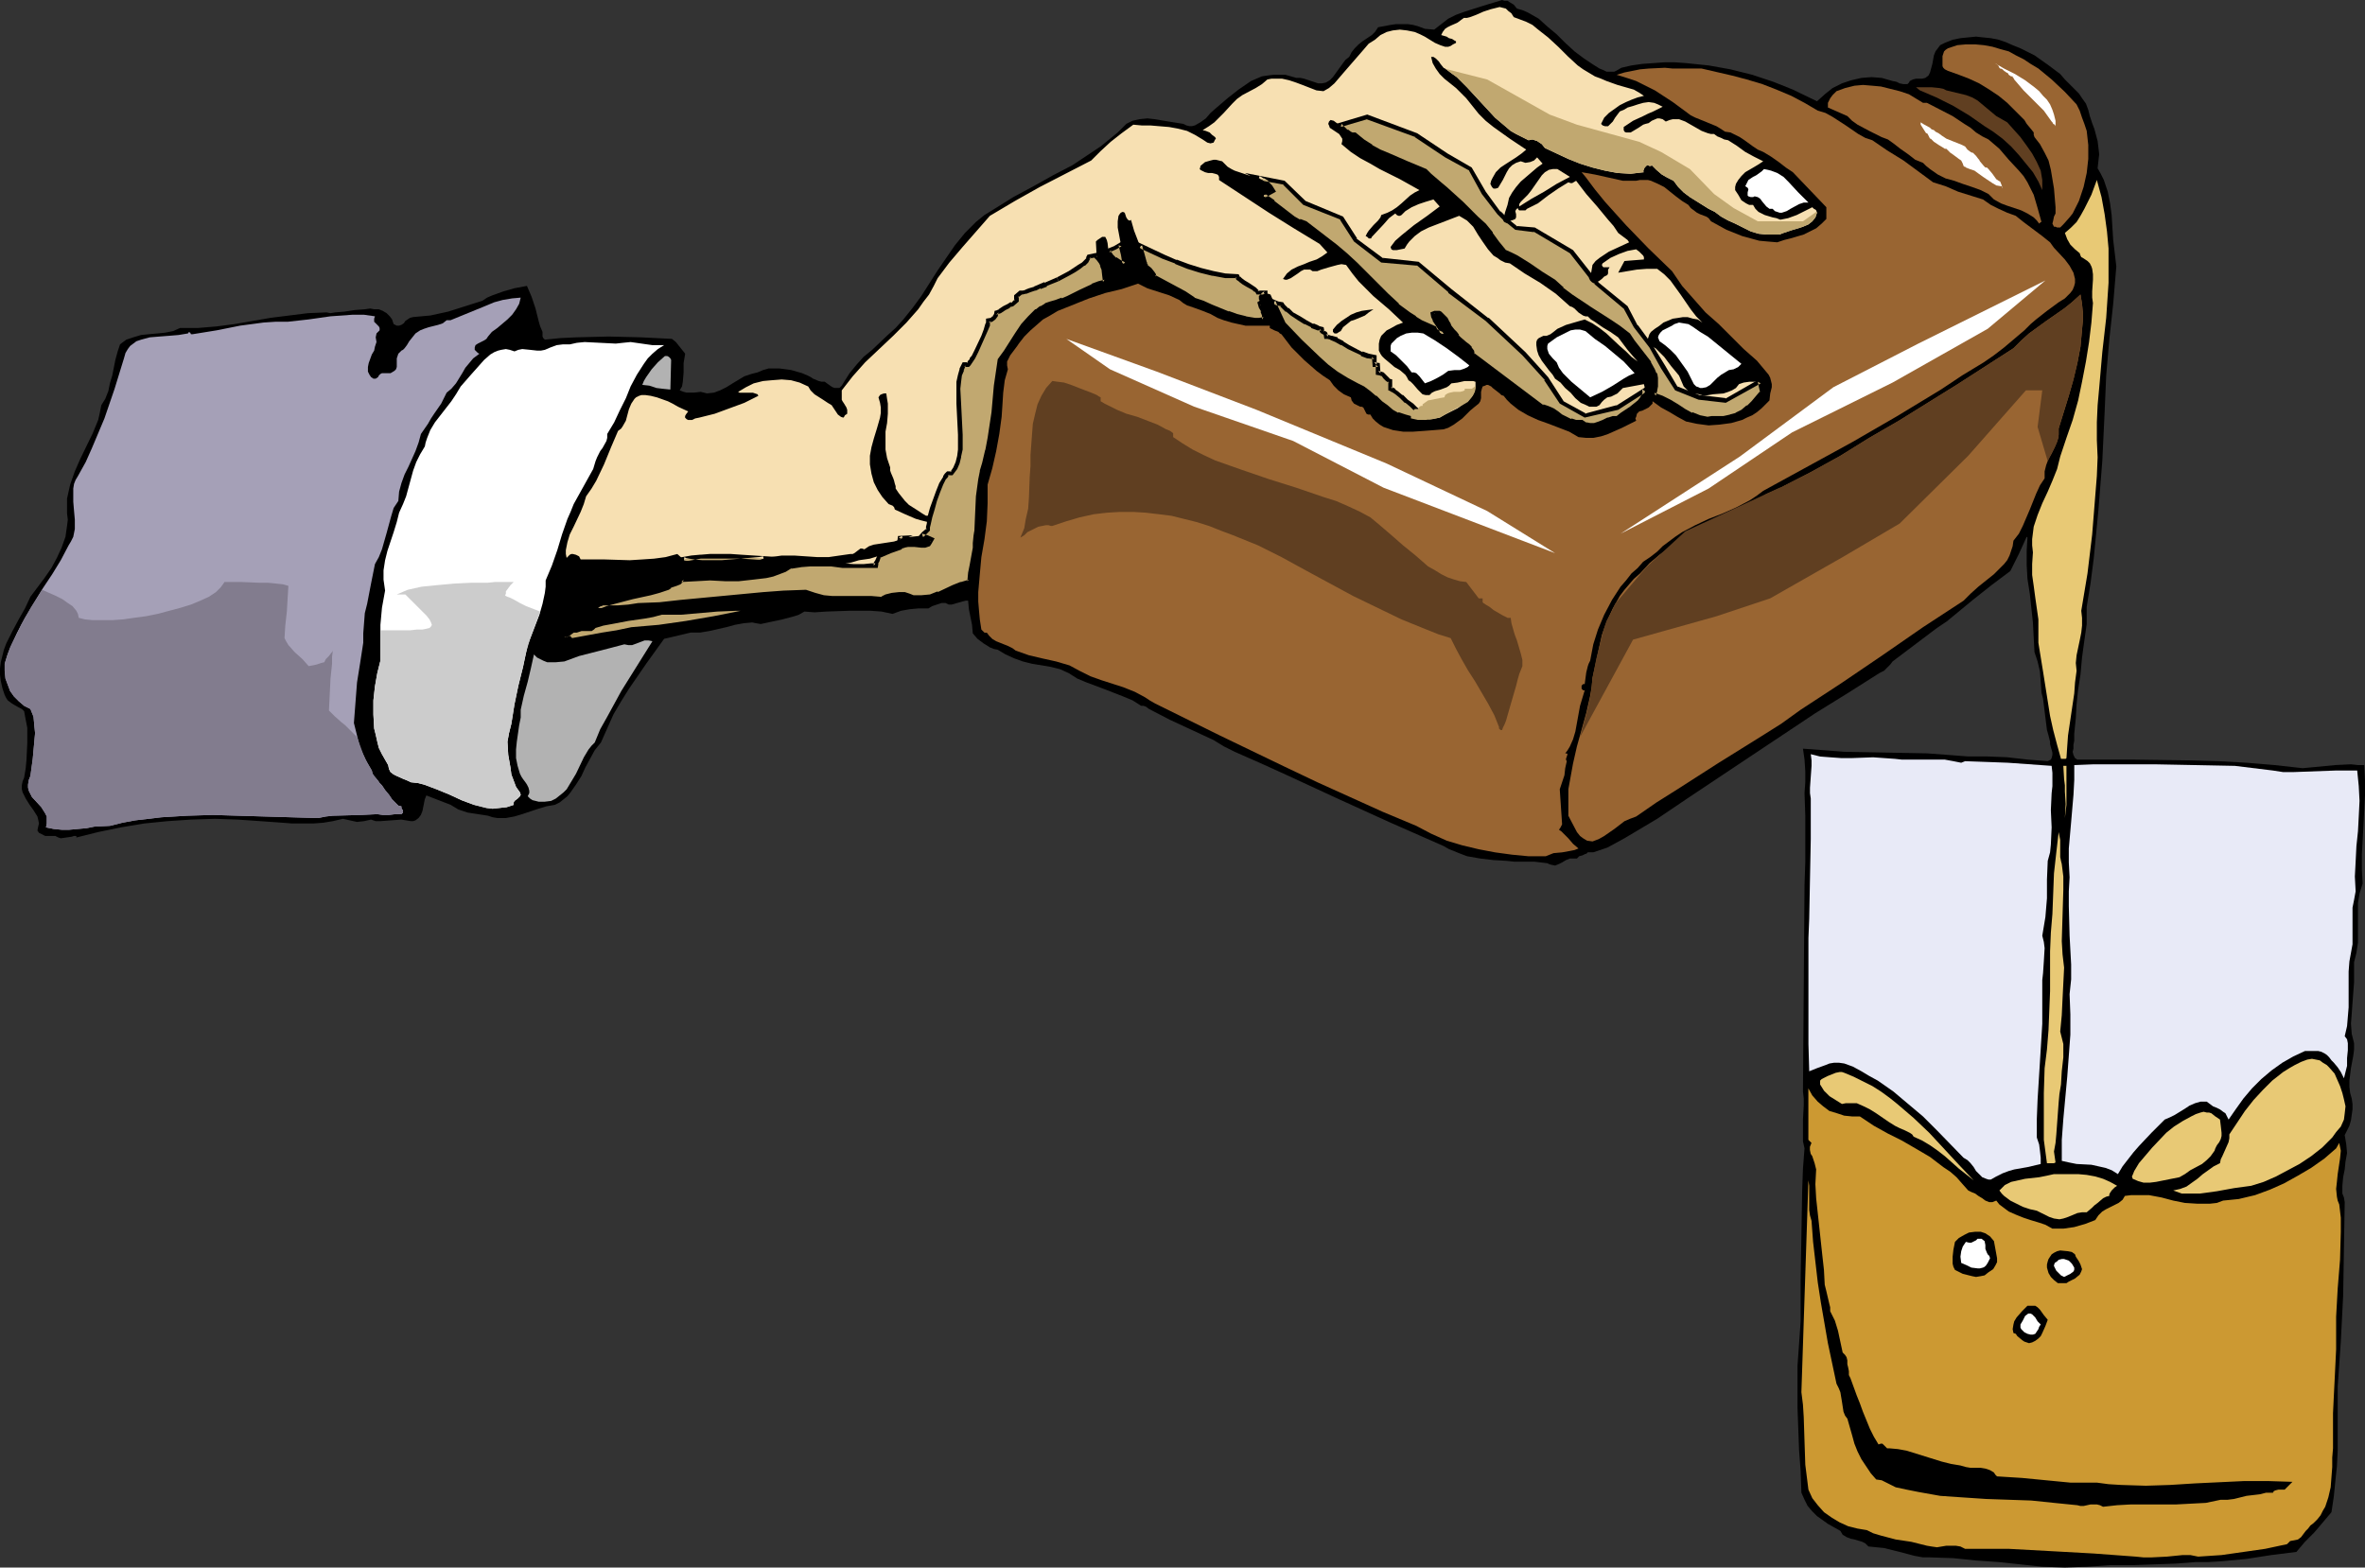
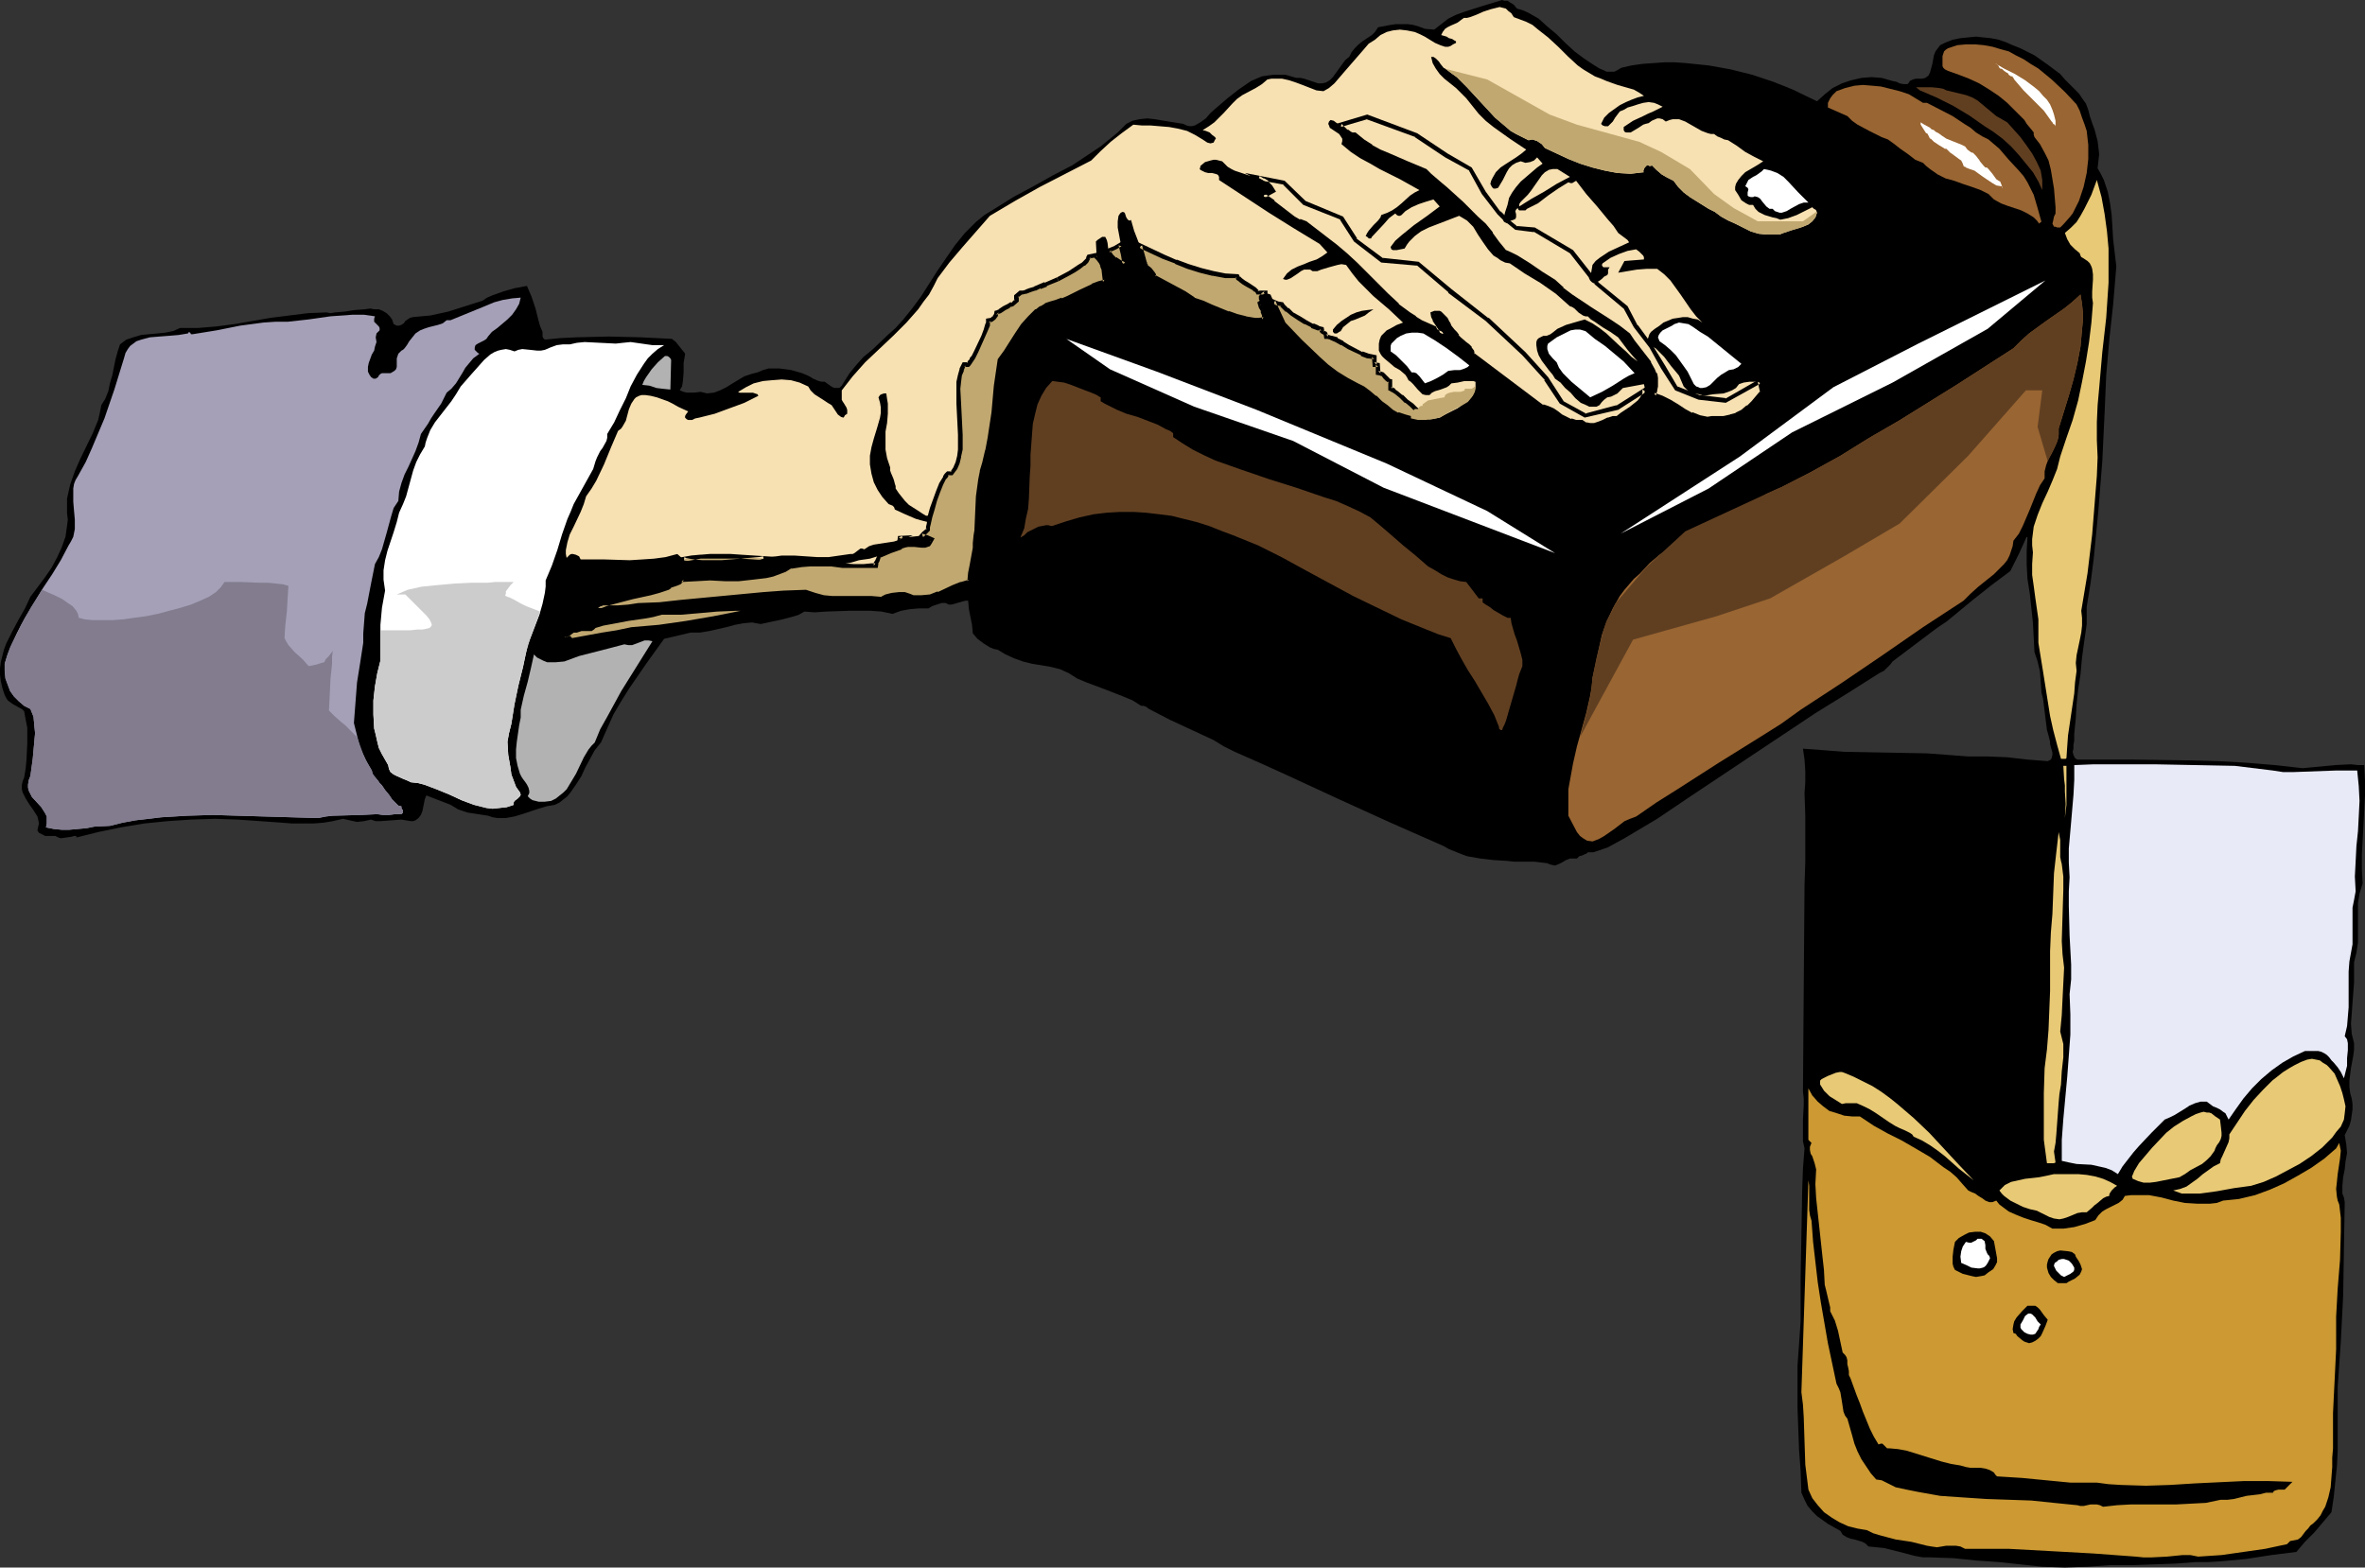
<svg xmlns="http://www.w3.org/2000/svg" xmlns:ns1="http://sodipodi.sourceforge.net/DTD/sodipodi-0.dtd" xmlns:ns2="http://www.inkscape.org/namespaces/inkscape" version="1.0" width="129.724mm" height="86.008mm" id="svg56" ns1:docname="Liqueur Bottle 3.wmf">
  <rect width="100%" height="100%" fill="#333333" stroke="none" />
  <ns1:namedview id="namedview56" pagecolor="#ffffff" bordercolor="#000000" borderopacity="0.25" ns2:showpageshadow="2" ns2:pageopacity="0.0" ns2:pagecheckerboard="0" ns2:deskcolor="#d1d1d1" ns2:document-units="mm" />
  <defs id="defs1">
    <pattern id="WMFhbasepattern" patternUnits="userSpaceOnUse" width="6" height="6" x="0" y="0" />
  </defs>
  <path style="fill:#000000;fill-opacity:1;fill-rule:evenodd;stroke:none" d="m 314.473,1.777 1.131,0.323 1.131,0.485 1.131,0.646 1.131,0.646 1.778,1.616 1.939,1.616 1.778,1.777 1.939,1.777 1.939,1.454 0.97,0.646 0.97,0.646 1.293,0.808 0.808,0.323 0.646,0.323 h 0.808 0.808 l 0.646,-0.323 0.808,-0.485 2.101,-0.485 2.262,-0.323 2.262,-0.162 2.262,-0.162 h 2.262 l 2.262,0.162 4.686,0.485 4.525,0.808 4.525,1.131 4.363,1.454 4.04,1.616 5.01,2.423 1.616,-1.454 1.616,-1.293 1.939,-0.969 1.939,-0.646 2.101,-0.485 2.101,-0.162 2.101,0.162 2.262,0.646 0.808,0.162 0.646,0.323 0.808,0.162 h 0.808 l 0.323,-0.323 0.162,-0.323 0.646,-0.323 0.646,-0.162 h 1.293 l 0.646,-0.162 0.646,-0.485 0.162,-0.323 0.162,-0.323 0.485,-1.777 0.323,-1.777 0.323,-0.808 0.485,-0.646 0.485,-0.646 0.97,-0.485 1.616,-0.646 1.616,-0.323 1.616,-0.162 1.616,-0.162 1.454,0.162 1.616,0.162 1.616,0.323 1.454,0.485 1.454,0.646 1.616,0.646 2.909,1.454 2.747,1.939 2.586,1.939 0.97,1.131 0.97,0.969 1.939,1.939 0.646,0.969 0.808,1.131 0.485,1.293 0.323,1.293 0.485,1.454 0.485,1.293 0.646,2.423 0.162,1.293 0.162,1.454 -0.162,1.454 -0.162,1.454 0.646,1.131 0.646,1.293 0.808,2.423 0.485,2.423 0.323,2.423 0.162,2.585 0.162,2.585 0.323,2.747 0.323,2.747 -0.646,7.755 -0.808,7.432 -0.646,7.432 -0.323,7.594 -0.485,10.179 -0.808,10.179 -0.97,10.017 -0.646,5.009 -0.808,5.009 v 1.616 1.939 l -0.485,3.393 -0.485,3.554 -0.162,1.777 -0.162,1.777 -0.485,3.07 -0.323,3.07 -0.162,2.908 -0.162,1.616 -0.162,1.616 v 0.646 0.808 l -0.162,0.808 v 0.808 l -0.162,0.646 0.162,0.646 0.323,0.646 0.485,0.323 h 11.797 l 11.635,0.162 5.818,0.162 5.818,0.323 5.818,0.485 5.818,0.646 3.394,-0.323 3.394,-0.323 3.232,-0.162 1.454,0.162 h 1.293 l 0.162,3.231 v 3.07 l -0.323,6.301 -0.323,5.978 v 3.07 l 0.162,2.908 -0.646,2.1 -0.323,1.939 v 2.1 1.939 2.1 2.1 l -0.323,2.1 -0.485,1.939 v 2.1 2.1 l -0.323,4.201 -0.162,2.262 -0.162,2.1 0.162,2.1 0.485,1.939 v 1.293 l -0.162,1.293 -0.485,2.585 -0.323,2.585 v 1.293 l 0.162,1.293 0.323,1.131 0.162,1.131 v 1.131 l -0.162,1.131 -0.162,1.131 -0.323,1.131 -0.485,0.969 -0.485,0.969 0.162,0.969 0.162,0.969 0.162,1.777 -0.323,1.777 -0.162,1.616 -0.323,1.616 -0.162,1.777 v 1.616 l 0.323,0.808 0.162,0.969 -0.162,9.694 -0.162,9.694 -0.485,9.532 -0.323,4.685 -0.323,4.685 v 13.248 l -0.162,3.231 -0.323,3.07 -0.323,3.231 -0.485,3.231 -1.778,2.1 -1.778,2.1 -0.97,0.969 -0.97,0.969 -1.778,2.1 -5.171,0.646 -5.171,0.808 -5.171,0.485 -2.747,0.162 h -2.586 l -4.202,0.323 -4.525,0.162 -4.363,0.162 h -4.686 l -2.262,0.162 -2.424,0.162 -4.686,0.162 -4.686,-0.162 -4.525,-0.485 -4.525,-0.485 -4.686,-0.323 -4.686,-0.485 -4.848,-0.162 h -1.454 l -1.778,-0.323 -3.07,-0.808 -3.232,-0.808 -1.616,-0.162 -1.616,-0.162 -0.646,-0.646 -0.646,-0.323 -1.616,-0.485 -0.808,-0.162 -0.808,-0.323 -0.808,-0.485 -0.485,-0.808 -2.586,-1.454 -1.131,-0.808 -1.131,-0.808 -0.97,-0.969 -0.97,-1.131 -0.646,-1.293 -0.646,-1.454 -0.162,-4.524 -0.323,-4.362 -0.162,-4.362 -0.162,-4.362 v -4.362 -4.362 l 0.323,-4.524 0.323,-4.685 v -8.725 l 0.162,-9.209 0.162,-9.209 0.162,-4.524 0.323,-4.201 -0.323,-1.454 v -1.454 -3.07 l 0.162,-2.908 v -1.454 l -0.162,-1.454 0.323,-42.815 0.162,-4.847 v -4.685 -4.847 l -0.162,-4.685 0.162,-2.262 v -2.262 l -0.162,-2.423 -0.162,-1.131 -0.162,-1.131 4.363,0.323 4.202,0.323 8.565,0.162 8.565,0.162 4.363,0.323 4.202,0.323 h 1.939 2.101 l 4.04,0.162 4.202,0.485 4.202,0.323 0.646,-0.323 0.162,-0.323 0.162,-0.646 v -0.485 l -0.323,-1.131 -0.162,-0.646 v -0.485 l -0.323,-1.293 -0.323,-1.131 -0.323,-2.585 -0.323,-2.585 -0.162,-1.293 -0.323,-1.293 -0.162,-2.262 -0.162,-2.1 -0.485,-2.1 -0.323,-0.969 -0.323,-0.969 -0.162,-3.07 -0.162,-3.07 -0.646,-5.978 -0.485,-3.07 -0.162,-2.908 v -2.908 l 0.162,-2.747 -0.162,-0.162 -1.616,3.554 -1.778,3.554 -3.878,2.908 -3.878,3.07 -3.717,3.07 -1.778,1.454 -1.939,1.293 -9.211,6.947 -0.485,0.646 -0.646,0.646 -0.646,0.646 -0.97,0.485 -6.626,4.201 -6.787,4.201 -26.179,17.449 -6.464,4.362 -6.787,4.039 -1.778,0.969 -1.778,0.969 -0.97,0.323 -0.97,0.323 -0.97,0.323 h -1.131 l -0.323,0.323 h -0.162 l -0.646,0.323 -0.646,0.162 -0.162,0.162 -0.323,0.323 h -0.808 -0.646 l -0.808,0.323 -0.808,0.485 -0.646,0.323 -0.808,0.323 -0.808,-0.162 -0.485,-0.162 -0.323,-0.162 -2.747,-0.323 h -2.747 -1.454 l -1.454,-0.162 -2.747,-0.162 -2.747,-0.323 -2.747,-0.485 -1.293,-0.485 -2.424,-0.969 -1.131,-0.646 -5.494,-2.423 -5.494,-2.423 -10.666,-4.847 -10.827,-5.009 -5.333,-2.423 -5.494,-2.423 -2.262,-1.131 -2.101,-1.293 -4.525,-2.1 -4.525,-2.1 -4.363,-2.262 -0.646,-0.485 -0.485,-0.162 h -0.485 l -1.778,-1.131 -1.939,-0.808 -3.717,-1.454 -3.878,-1.454 -1.939,-0.808 -1.778,-1.131 -1.778,-0.808 -1.939,-0.485 -3.878,-0.646 -1.939,-0.485 -1.778,-0.646 -1.778,-0.808 -0.808,-0.485 -0.808,-0.485 -0.808,-0.162 -0.808,-0.323 -1.293,-0.808 -1.293,-0.969 -0.97,-1.131 -0.162,-1.777 -0.323,-1.616 -0.323,-1.616 -0.162,-1.777 h -0.485 l -0.646,0.162 -1.131,0.323 -1.131,0.323 h -0.646 l -0.646,-0.323 h -0.808 l -0.97,0.323 -0.97,0.323 -0.808,0.485 h -2.101 l -1.778,0.162 -1.778,0.323 -1.778,0.646 -2.262,-0.485 -2.262,-0.162 h -2.262 -2.262 l -4.686,0.162 -2.424,0.162 -2.101,-0.162 -1.131,0.646 -0.97,0.323 -2.424,0.646 -4.525,0.969 -0.97,-0.162 -0.808,-0.162 -1.778,0.162 -1.778,0.323 -1.778,0.485 -3.555,0.808 -1.939,0.323 h -1.939 l -5.494,1.293 -3.717,5.17 -3.555,5.17 -1.616,2.585 -1.616,2.747 -1.293,2.908 -1.293,2.908 -1.293,1.616 -0.97,1.777 -0.97,1.777 -0.808,1.777 -1.131,1.777 -1.131,1.616 -0.646,0.808 -0.808,0.646 -0.808,0.646 -0.97,0.485 -1.778,0.323 -1.616,0.485 -3.394,1.131 -1.616,0.485 -1.778,0.323 h -1.778 l -0.97,-0.162 -0.97,-0.323 -4.202,-0.646 -1.939,-0.646 -0.808,-0.485 -0.808,-0.485 -5.01,-1.939 -0.323,0.808 -0.162,0.808 -0.162,0.808 -0.162,0.808 -0.323,0.808 -0.485,0.646 -0.646,0.485 -0.485,0.162 h -0.485 l -0.97,-0.162 -0.97,-0.162 -4.363,0.323 h -0.97 l -0.97,-0.323 -1.454,0.323 -1.454,0.162 -1.454,-0.323 -1.454,-0.323 -2.101,0.485 -1.939,0.323 -2.101,0.162 h -2.101 -2.262 l -2.101,-0.162 -4.525,-0.323 -4.686,-0.323 -4.686,-0.162 -5.01,0.162 -4.848,0.323 -4.848,0.485 -4.848,0.808 -4.686,0.969 -4.525,1.131 v -0.323 h -0.485 l -0.485,0.162 -1.131,0.162 -1.131,0.162 -0.485,-0.162 -0.646,-0.323 H 10.504 9.373 l -0.97,-0.485 -0.323,-0.162 -0.323,-0.485 0.162,-0.808 0.162,-0.646 -0.162,-0.808 -0.162,-0.646 -0.808,-1.293 -0.808,-1.131 -0.808,-1.293 -0.323,-0.646 -0.323,-0.646 -0.162,-0.646 v -0.808 l 0.162,-0.808 0.323,-0.808 0.323,-1.939 0.162,-1.777 0.162,-3.393 v -1.454 -1.777 L 5.333,149.286 5.01,147.509 4.525,147.024 3.878,146.701 2.747,146.055 2.262,145.732 1.616,145.247 1.293,144.762 0.97,144.116 0.485,142.662 0.162,141.208 0,139.916 v -1.293 l 0.162,-1.293 0.323,-1.293 0.323,-1.293 0.485,-1.293 1.293,-2.585 1.293,-2.423 1.293,-2.262 1.131,-2.423 1.454,-1.939 1.454,-1.939 1.454,-2.1 1.131,-2.1 0.97,-2.1 0.808,-2.262 0.162,-1.131 0.162,-1.131 0.162,-1.293 -0.162,-1.293 v -1.616 -1.454 l 0.323,-1.454 0.323,-1.454 0.97,-2.747 1.131,-2.585 2.586,-5.332 1.131,-2.747 0.323,-1.454 0.323,-1.616 0.808,-1.293 0.646,-1.616 0.323,-1.616 0.485,-1.616 0.646,-3.231 0.485,-1.777 0.485,-1.454 0.646,-0.485 0.646,-0.485 1.454,-0.485 1.616,-0.485 1.616,-0.162 1.778,-0.162 1.616,-0.162 1.616,-0.323 1.454,-0.646 h 3.717 l 3.878,-0.323 3.717,-0.485 3.717,-0.646 3.717,-0.646 3.878,-0.485 3.878,-0.485 3.878,-0.162 0.808,0.162 0.97,-0.162 1.939,-0.162 2.101,-0.323 2.101,-0.162 1.131,-0.162 0.808,0.162 h 0.97 l 0.808,0.323 0.808,0.485 0.646,0.646 0.485,0.646 0.323,0.969 0.646,0.323 h 0.485 l 0.485,-0.162 0.485,-0.323 0.323,-0.485 0.485,-0.323 0.485,-0.323 0.646,-0.162 1.778,-0.162 1.778,-0.162 3.717,-0.808 3.555,-1.131 3.555,-1.131 0.97,-0.646 1.131,-0.485 2.262,-0.808 2.262,-0.646 2.586,-0.485 0.485,1.131 0.485,1.131 0.808,2.423 0.646,2.585 0.323,1.131 0.485,1.131 v 0.969 l 0.162,0.323 0.162,0.162 0.162,0.162 3.232,-0.323 3.394,-0.162 6.626,-0.162 6.626,0.162 6.464,0.323 0.808,0.646 0.646,0.808 0.646,0.808 0.646,0.808 -0.162,0.969 -0.162,0.969 v 1.939 l -0.162,1.939 -0.162,0.969 -0.485,0.808 0.808,0.323 0.646,0.162 h 1.454 l 1.454,-0.162 0.646,0.162 0.646,0.162 1.454,-0.162 1.293,-0.485 1.293,-0.646 1.293,-0.808 2.424,-1.454 1.454,-0.485 1.293,-0.323 1.131,-0.485 1.131,-0.323 h 1.131 1.131 l 2.424,0.323 2.262,0.646 1.131,0.485 0.646,0.323 0.485,0.323 1.131,0.485 0.646,0.162 h 0.646 l 1.131,0.808 0.485,0.323 0.485,0.162 h 0.485 0.485 l 0.485,-0.485 0.485,-0.808 1.131,-1.777 1.454,-1.777 1.454,-1.616 1.778,-1.454 3.232,-3.07 1.616,-1.454 1.616,-1.777 1.939,-2.423 1.778,-2.423 3.394,-5.332 1.778,-2.585 1.778,-2.585 2.101,-2.585 2.262,-2.262 1.778,-1.454 2.101,-1.293 3.878,-2.423 4.202,-2.262 4.04,-2.262 4.04,-2.1 3.878,-2.585 1.939,-1.293 1.778,-1.454 1.778,-1.454 1.778,-1.777 1.293,-0.646 1.454,-0.323 1.616,-0.162 1.454,0.162 2.909,0.485 3.07,0.485 0.646,0.323 0.646,0.162 h 0.485 l 0.646,-0.162 1.131,-0.646 1.131,-0.808 0.97,-1.131 1.293,-1.131 2.262,-1.939 2.262,-1.777 2.586,-1.777 1.131,-0.485 1.131,-0.485 1.131,-0.162 1.293,-0.162 h 1.293 1.131 l 1.131,0.323 1.131,0.323 h 0.808 l 0.808,0.162 1.454,0.485 1.454,0.485 h 0.808 l 0.808,-0.162 0.808,-0.485 0.646,-0.646 2.101,-2.908 0.485,-0.646 0.808,-0.646 0.485,-0.969 0.646,-0.808 0.808,-0.808 0.808,-0.646 0.97,-0.646 0.97,-0.646 0.646,-0.646 0.646,-0.969 2.586,-0.485 1.131,-0.162 h 2.424 l 1.131,0.162 1.131,0.323 1.293,0.485 1.939,0.162 1.454,-1.131 1.454,-1.131 1.616,-0.808 1.778,-0.646 3.555,-1.131 3.717,-1.131 L 311.403,0 l 0.485,0.162 h 0.646 l 0.485,0.323 0.808,0.485 z" id="path1" />
  <path style="fill:#f7e0b2;fill-opacity:1;fill-rule:evenodd;stroke:none" d="m 313.827,3.554 1.293,0.485 1.293,0.485 1.293,0.646 0.97,0.808 2.262,1.777 2.101,1.939 1.939,1.939 2.101,1.939 1.131,0.808 2.424,1.454 1.293,0.485 1.131,0.485 2.262,0.808 1.131,0.323 2.262,0.646 1.131,0.646 0.97,0.646 -1.293,0.323 -1.293,0.485 -1.131,0.485 -1.293,0.646 -1.131,0.808 -1.131,0.808 -0.97,0.969 -0.646,1.293 0.323,0.323 0.485,0.162 h 0.323 0.323 l 0.485,-0.485 0.485,-0.485 0.485,-0.808 0.485,-0.646 0.485,-0.646 0.808,-0.323 0.808,-0.485 1.131,-0.323 0.97,-0.323 1.131,-0.323 1.131,-0.162 1.131,0.162 0.808,0.323 0.97,0.485 -1.939,0.969 -1.131,0.485 -0.97,0.485 -2.101,0.969 -0.97,0.646 -0.97,0.646 v 0.646 l 0.162,0.323 0.323,0.162 h 0.485 0.485 l 0.808,-0.485 0.808,-0.485 0.97,-0.646 0.485,-0.162 0.646,-0.162 0.646,-0.485 1.131,-0.485 h 0.485 l 0.646,0.162 0.646,0.485 0.808,-0.323 0.646,-0.162 h 0.646 0.646 l 1.293,0.485 1.131,0.646 1.131,0.646 1.131,0.646 1.293,0.485 0.646,0.162 h 0.646 l 0.646,0.485 0.808,0.323 0.646,0.323 0.808,0.162 1.778,1.131 1.778,1.293 1.778,0.969 1.939,0.969 -0.97,0.646 -0.808,0.485 -1.939,1.131 -0.808,0.808 -0.646,0.808 -0.485,0.808 -0.162,0.646 v 0.646 l 0.646,0.969 0.646,1.131 0.485,0.323 0.485,0.323 0.646,0.323 h 0.808 l 0.485,0.808 0.646,0.646 0.646,0.323 0.646,0.323 1.616,0.485 0.808,0.162 0.808,0.323 1.616,-0.323 1.778,-0.646 1.616,-0.808 1.616,-0.808 0.323,0.323 0.323,0.162 0.162,0.162 0.162,0.485 -0.162,0.485 -0.162,0.485 -0.646,0.808 -0.808,0.646 -1.131,0.485 -0.97,0.323 -1.131,0.323 -0.97,0.323 -0.97,0.323 -0.808,0.323 h -0.97 -1.778 l -1.616,-0.162 -1.616,-0.485 -1.616,-0.808 -1.616,-0.808 -1.454,-0.646 -1.454,-0.808 -1.293,-0.969 -1.293,-0.646 -2.586,-1.616 -1.293,-0.808 -1.293,-0.969 -1.131,-1.131 -0.97,-1.293 -1.293,-0.646 -1.131,-0.646 -1.131,-0.969 -0.97,-0.969 -0.162,0.162 h -0.162 -0.162 l -0.323,-0.162 h -0.162 l -0.162,0.162 -0.323,0.323 -0.162,0.323 -0.162,0.485 0.162,0.162 -2.747,0.323 -2.747,-0.162 -2.586,-0.485 -2.586,-0.646 -2.586,-0.808 -2.424,-0.969 -4.848,-2.262 -0.646,-0.808 -0.97,-0.646 -0.97,-0.323 -0.808,0.162 -1.293,-0.646 -1.293,-0.646 -1.131,-0.646 -1.131,-0.969 -2.101,-1.777 -1.939,-2.1 -1.939,-2.1 -1.939,-2.1 -2.101,-2.1 -1.131,-0.808 -1.293,-0.969 -0.323,-0.162 -0.646,-0.808 -0.323,-0.485 -0.646,-0.646 -0.485,-0.323 h -0.485 l 0.162,0.646 0.162,0.646 0.646,1.131 0.808,1.131 0.97,0.969 2.424,1.939 0.97,0.969 1.131,1.131 1.293,1.616 1.293,1.616 1.454,1.454 1.616,1.293 3.394,2.423 3.394,2.262 -0.97,0.808 -1.131,0.808 -2.262,1.454 -0.97,0.646 -0.97,0.969 -0.646,1.131 -0.323,0.646 -0.162,0.646 0.323,0.646 0.323,0.323 h 0.485 l 0.485,-0.162 0.485,-0.808 0.485,-0.808 0.808,-1.616 0.485,-0.808 0.646,-0.646 0.808,-0.485 0.97,-0.323 0.485,0.162 0.485,0.162 0.97,-0.162 0.808,-0.323 0.646,-0.646 1.131,1.293 -1.131,0.808 -1.131,0.969 -2.262,1.939 -0.97,1.131 -0.808,1.131 -0.646,1.131 -0.323,1.454 -0.485,1.454 -0.162,0.646 v 0.808 l 0.323,0.162 0.162,0.323 h 0.485 l 0.485,-0.162 0.485,-0.162 0.323,-0.162 0.162,-0.323 v -0.646 l -0.162,-0.646 0.162,-0.323 0.323,-0.323 0.162,0.323 0.162,0.162 h 0.646 0.646 l 0.323,-0.323 2.262,-1.131 2.101,-1.616 2.101,-1.454 2.101,-1.293 0.485,0.162 h 0.323 l 0.808,-0.485 2.101,2.747 2.262,2.585 2.262,2.747 1.131,1.293 0.97,1.454 0.646,0.485 0.646,0.485 0.646,0.485 0.323,0.485 -2.101,0.969 -2.101,0.969 -1.939,1.293 -0.808,0.646 -0.646,0.808 -0.162,0.969 -0.162,0.969 v 0.485 l 0.162,0.323 0.162,0.323 0.485,0.323 h 0.485 0.323 l 0.646,-0.485 0.485,-0.485 0.323,-0.162 0.323,-0.162 0.162,-0.323 v -0.808 l 0.323,-0.485 h -0.97 -0.323 l -0.162,-0.162 -0.162,-0.323 0.162,-0.323 1.616,-1.131 1.778,-0.808 1.778,-0.646 1.778,-0.323 0.646,0.485 0.485,0.485 0.323,0.323 0.162,0.323 v 0.485 l -4.04,0.323 -1.293,2.423 1.939,-0.323 1.939,-0.323 2.101,-0.162 h 2.101 l 1.454,1.131 1.293,1.293 2.101,2.908 2.101,3.07 1.131,1.454 1.293,1.293 -0.97,-0.646 -0.97,-0.162 -1.131,-0.323 h -0.97 l -0.97,0.162 -1.131,0.162 -1.939,0.808 -0.808,0.646 -0.97,0.646 -0.808,0.646 -0.323,0.485 -0.162,0.485 -0.162,0.485 v 0.485 l 0.323,0.646 0.646,0.485 0.646,0.323 1.778,1.777 1.454,1.939 1.616,1.939 0.485,1.131 0.485,1.131 0.485,0.485 0.485,0.485 0.485,0.323 0.646,0.162 1.131,0.162 0.485,0.162 0.485,0.162 0.97,-0.162 0.97,-0.162 2.101,-0.162 0.97,-0.323 0.808,-0.323 0.808,-0.485 0.646,-0.808 0.485,-0.162 0.485,-0.162 1.131,-0.162 h 1.131 l 0.97,-0.162 0.485,2.423 -1.778,2.1 -0.97,0.969 -1.293,0.808 -1.131,0.646 -1.293,0.485 -1.454,0.323 -1.454,-0.162 -0.97,0.162 h -0.808 -0.97 l -0.808,-0.162 -1.616,-0.646 -1.616,-0.808 -1.454,-0.969 -1.454,-0.969 -1.616,-0.646 -1.616,-0.646 0.323,-0.969 0.162,-0.808 v -0.969 l -0.162,-0.808 -0.162,-0.808 -0.323,-0.808 -0.808,-1.454 -1.131,-1.616 -1.131,-1.293 -1.131,-1.454 -0.97,-1.616 -1.939,-1.454 -1.939,-1.293 -4.202,-2.585 -3.878,-2.585 -1.778,-1.454 -1.778,-1.616 -2.586,-1.616 -2.424,-1.777 -2.586,-1.454 -1.293,-0.808 -1.454,-0.485 -1.293,-1.939 -1.293,-1.777 -1.454,-1.777 -1.616,-1.454 -3.07,-3.07 -3.394,-3.07 -0.97,-0.808 -1.131,-0.969 -1.131,-0.969 -0.97,-0.808 -3.717,-1.616 -3.717,-1.616 -1.939,-0.808 -1.778,-1.131 -1.778,-1.131 -1.616,-1.293 -0.808,-0.162 -0.646,-0.323 -1.131,-0.969 -0.646,-0.646 -0.485,-0.323 -0.646,-0.485 -0.646,-0.162 -0.162,0.162 -0.162,0.162 -0.162,0.485 0.162,0.323 0.162,0.485 1.939,1.293 0.323,0.485 0.323,0.485 v 0.485 l -0.162,0.646 1.939,1.616 1.939,1.293 2.101,1.131 1.939,1.131 4.202,2.1 4.04,2.262 -0.97,0.485 -0.97,0.646 -1.778,1.616 -0.97,0.808 -0.97,0.646 -0.97,0.485 -1.293,0.485 -0.162,0.485 -0.485,0.646 -0.97,0.969 -0.97,1.131 -0.323,0.485 -0.323,0.646 0.323,0.162 0.323,0.323 h 0.323 0.162 l 0.162,-0.323 2.424,-2.585 1.131,-1.293 0.646,-0.485 0.646,-0.485 0.323,0.323 0.323,0.162 h 0.323 l 0.323,-0.162 0.485,-0.485 0.323,-0.323 1.293,-0.808 1.454,-0.646 1.454,-0.485 1.616,-0.485 1.293,1.454 -2.586,1.939 -2.747,1.939 -2.586,2.1 -1.293,1.131 -0.97,1.293 0.162,0.485 0.323,0.162 h 0.485 0.323 l 0.808,-0.162 0.808,-0.162 0.485,-0.808 0.485,-0.646 1.131,-1.131 1.293,-0.969 1.616,-0.808 6.302,-2.423 0.808,0.485 0.808,0.485 1.293,1.293 0.97,1.616 0.97,1.454 1.131,1.616 1.131,1.293 0.808,0.485 0.646,0.485 0.97,0.485 0.97,0.162 3.07,2.1 3.232,1.939 3.232,2.262 1.454,1.293 1.454,1.293 0.485,0.162 0.485,0.323 0.808,0.808 0.97,0.646 0.485,0.162 h 0.485 l 0.646,0.646 0.808,0.485 1.616,1.131 1.616,0.969 1.616,1.131 0.97,1.293 0.97,1.293 0.97,1.131 1.131,1.293 -1.293,-0.969 -1.131,-1.131 -1.293,-1.131 -2.747,-2.585 -1.454,-1.131 -1.454,-0.969 -1.616,-0.808 -3.878,1.131 -1.778,0.808 -0.808,0.646 -0.646,0.485 -0.808,0.323 h -0.323 -0.323 l -0.646,0.323 -0.323,0.162 -0.323,0.323 -0.162,0.485 v 0.646 l 0.162,1.131 0.323,0.969 0.646,1.131 1.454,1.939 0.808,0.969 0.485,0.808 1.131,0.808 0.97,1.131 1.131,0.969 0.97,1.131 1.131,0.969 1.131,0.485 0.646,0.323 h 0.646 0.808 l 0.646,-0.323 0.485,-0.646 0.485,-0.485 0.646,-0.485 0.808,-0.162 1.293,-0.646 0.485,-0.485 0.646,-0.646 4.363,-0.808 0.162,0.646 v 0.646 0.485 l -0.323,0.485 -0.485,0.969 -0.808,0.808 -1.939,1.454 -0.97,0.808 -0.97,0.646 -0.97,0.162 -1.131,0.323 -0.97,0.323 -0.808,0.323 -0.97,0.323 -0.97,0.162 -0.808,-0.162 -0.485,-0.323 -0.485,-0.323 -0.646,0.162 h -0.646 l -0.97,-0.323 -0.97,-0.485 -0.97,-0.485 -0.97,-0.646 -0.97,-0.485 -0.97,-0.485 -0.97,-0.323 -14.544,-10.663 -0.162,-0.808 -0.323,-0.646 -0.485,-0.485 -0.646,-0.485 -1.131,-0.969 -0.485,-0.485 -0.323,-0.646 -0.646,-0.646 -0.485,-0.646 -0.485,-0.808 -0.485,-0.808 -0.485,-0.646 -0.485,-0.485 -0.323,-0.162 -0.485,-0.162 -0.323,0.162 -0.485,0.162 0.162,0.646 0.162,0.485 0.646,1.131 0.808,0.969 0.485,0.969 -1.131,-0.485 -0.646,-0.323 -0.162,-0.485 -1.293,-0.646 -1.454,-0.646 -1.293,-0.646 -1.293,-0.969 -2.262,-1.777 -2.262,-2.1 -4.363,-4.362 -2.101,-2.1 -2.101,-1.939 -2.101,-1.777 -1.939,-1.616 -4.363,-3.07 -1.131,-0.485 -1.293,-0.646 -2.101,-1.616 -2.101,-1.616 -2.101,-1.454 0.485,-0.162 0.646,-0.162 1.131,-0.646 -0.485,-0.808 -0.485,-0.646 -0.646,-0.323 -0.646,-0.485 -1.293,-0.646 -1.616,-0.323 -1.454,-0.485 -1.454,-0.485 -0.646,-0.323 -0.808,-0.485 -0.485,-0.485 -0.646,-0.646 -0.646,-0.162 -0.646,-0.162 h -0.485 l -0.646,0.162 -1.131,0.323 -0.97,0.808 v 0.323 l -0.162,0.162 0.162,0.323 0.323,0.162 0.646,0.323 0.646,0.162 h 0.808 l 0.646,0.162 0.485,0.162 0.162,0.162 0.162,0.323 v 0.323 0.323 l 5.171,3.393 5.171,3.393 5.171,3.231 5.333,3.231 1.616,1.777 -1.131,0.808 -1.131,0.646 -1.454,0.485 -1.131,0.485 -1.293,0.485 -1.293,0.646 -0.97,0.808 -0.808,1.131 0.485,0.162 h 0.323 l 0.808,-0.323 1.454,-0.969 0.646,-0.485 0.646,-0.323 h 0.808 0.485 l 0.485,0.323 h 0.97 l 0.808,-0.323 1.616,-0.485 1.778,-0.485 0.808,-0.162 0.97,0.162 1.293,1.777 1.293,1.616 3.07,3.07 3.232,2.747 2.909,2.747 -1.293,0.485 -1.454,0.808 -0.646,0.323 -0.646,0.646 -0.485,0.485 -0.323,0.808 -0.162,0.808 v 0.808 0.646 l 0.323,0.646 0.323,0.485 0.485,0.485 0.97,0.808 1.131,0.969 1.131,0.646 1.131,0.969 0.323,0.485 0.323,0.646 0.485,0.323 0.485,0.485 0.97,1.131 0.485,0.485 0.485,0.485 0.646,0.162 h 0.808 l 0.485,-0.485 0.646,-0.323 1.131,-0.323 1.293,-0.485 0.485,-0.323 0.485,-0.485 1.293,-0.162 1.454,-0.323 h 1.293 0.485 l 0.485,0.162 v 0.969 l -0.162,0.646 -0.162,0.646 -0.323,0.646 -0.808,0.969 -1.131,0.808 -1.131,0.808 -1.293,0.646 -1.293,0.646 -1.131,0.646 -1.778,0.323 -1.939,0.162 -1.778,-0.162 -0.97,-0.162 -0.808,-0.323 -1.454,-0.485 -1.131,-0.646 -1.293,-0.969 -1.131,-0.808 -1.131,-1.131 -1.293,-0.969 -1.131,-0.808 -1.293,-0.808 -2.101,-0.969 -2.262,-1.293 -1.939,-1.616 -1.778,-1.616 -3.717,-3.554 -3.555,-3.716 -2.586,-5.978 -0.485,-0.162 h -0.646 l -0.485,0.162 -0.323,0.485 v 0.323 0.485 0.323 0 l -0.323,0.162 0.323,0.808 0.323,0.808 0.162,0.808 v 0.969 h -0.97 -0.97 l -1.778,-0.162 -1.939,-0.485 -1.616,-0.646 -3.555,-1.454 -1.778,-0.808 -1.778,-0.485 -2.101,-1.454 -2.101,-1.131 -4.04,-2.1 -0.162,-0.485 -0.162,-0.485 -0.646,-0.646 -0.808,-0.646 -0.162,-0.485 -0.162,-0.323 -0.162,-1.293 -0.323,-0.969 -0.808,-2.262 -0.808,-2.1 -0.646,-2.262 -0.162,0.162 h -0.162 l -0.323,-0.162 -0.323,-0.485 -0.162,-0.485 -0.162,-0.485 -0.323,-0.162 h -0.162 l -0.323,0.162 -0.162,0.162 -0.323,0.485 -0.162,1.131 v 1.293 l 0.485,2.585 0.485,2.423 0.485,2.585 -0.97,-0.485 -0.485,-0.323 -0.646,-0.162 -0.323,-0.485 -0.485,-0.323 -0.323,-0.485 -0.162,-0.646 -0.162,-1.454 -0.162,-0.646 -0.323,-0.646 h -0.646 l -0.485,0.323 -0.485,0.323 -0.323,0.323 0.162,3.07 0.485,0.646 0.485,0.646 0.162,0.485 0.162,0.808 0.323,1.293 0.162,1.293 -1.293,0.485 -1.293,0.485 -2.586,1.131 -2.424,1.293 -1.293,0.485 -1.454,0.485 -0.97,0.323 -1.131,0.323 -0.808,0.485 -0.97,0.646 -1.454,1.454 -1.454,1.616 -1.131,1.777 -1.293,1.939 -1.131,1.777 -1.293,1.616 -0.646,5.493 -0.485,5.332 -0.808,5.332 -0.485,2.585 -0.646,2.585 -0.485,1.777 -0.323,1.777 -0.485,3.393 -0.162,3.554 -0.162,3.716 -0.162,0.808 -0.162,1.777 v 0.323 l -0.162,0.646 -0.323,1.777 -0.323,1.616 -0.323,1.777 v 1.777 l -1.778,0.323 -1.616,0.646 -3.07,1.454 -1.778,0.485 -1.616,0.323 h -0.808 -0.97 l -0.97,-0.323 -0.97,-0.323 h -1.131 -1.293 l -1.293,0.323 -0.646,0.323 -0.485,0.323 -2.101,-0.162 -1.939,-0.162 h -1.939 l -2.101,0.162 -1.939,-0.162 h -1.778 l -1.939,-0.485 -1.778,-0.808 -4.363,0.323 -4.363,0.323 -8.726,0.808 -8.565,0.808 -4.363,0.485 -4.202,0.162 -2.262,0.323 -2.101,0.162 h -4.202 l 1.616,-0.646 1.778,-0.646 3.717,-0.808 3.717,-0.969 1.939,-0.485 1.778,-0.485 0.323,-0.323 0.323,-0.323 0.97,-0.323 0.808,-0.162 0.162,-0.323 0.162,-0.323 3.07,-0.162 2.909,-0.162 3.07,0.162 h 2.909 l 2.909,-0.162 2.747,-0.485 1.293,-0.323 1.293,-0.485 1.293,-0.485 1.293,-0.646 1.778,-0.323 h 1.616 5.494 l 1.778,-0.162 1.778,-0.323 1.616,-0.485 1.131,-0.162 1.131,-0.162 2.101,-0.646 2.262,-0.969 2.101,-0.808 0.646,-0.323 h 0.646 1.454 1.454 0.646 0.485 l 0.485,-0.162 0.162,-0.323 0.323,-0.808 -0.646,-0.323 -0.646,-0.162 -1.454,-0.162 -3.07,0.323 -0.97,0.485 -0.97,0.323 -4.202,0.646 -0.97,0.323 -0.97,0.646 -0.485,-0.162 h -0.323 l -0.646,0.485 -0.646,0.485 -0.323,0.162 h -0.485 l -2.262,0.323 -2.262,0.323 h -2.262 l -2.424,-0.162 -2.424,-0.162 h -2.586 l -2.262,0.323 -2.262,0.485 -1.939,0.162 -2.101,0.162 -3.878,0.162 -2.101,0.162 -1.939,-0.162 h -1.939 l -1.778,-0.323 -1.454,-1.293 -2.424,0.646 -2.424,0.323 -2.424,0.162 -2.586,0.162 -5.171,-0.162 h -5.01 l -0.323,-0.646 -0.646,-0.323 -0.646,-0.162 h -0.323 l -0.323,0.162 -0.646,0.646 -0.162,-0.808 v -0.808 l 0.323,-1.616 0.485,-1.616 0.808,-1.616 1.454,-3.07 0.646,-1.616 0.485,-1.616 1.131,-1.616 0.97,-1.616 1.616,-3.393 1.454,-3.554 1.454,-3.393 0.646,-0.485 0.323,-0.485 0.646,-1.131 0.646,-2.423 0.485,-1.131 0.646,-0.969 0.323,-0.323 0.646,-0.323 0.485,-0.162 h 0.808 l 1.131,0.162 1.293,0.323 2.262,0.808 0.97,0.485 1.131,0.646 2.101,0.969 -0.485,0.646 -0.162,0.323 v 0.323 l 0.323,0.323 0.323,0.162 h 0.808 l 0.646,-0.323 0.808,-0.162 3.232,-0.808 3.07,-1.131 3.07,-1.131 2.909,-1.454 -0.162,-0.323 -0.485,-0.162 -0.485,-0.162 h -0.808 -0.646 -0.646 -0.646 l -0.323,-0.162 1.616,-0.969 1.616,-0.808 1.939,-0.485 1.778,-0.162 2.101,-0.162 1.939,0.162 1.778,0.485 1.778,0.808 0.485,0.808 0.808,0.808 1.778,1.131 0.97,0.646 0.808,0.485 0.646,0.969 0.646,0.969 0.646,0.485 0.485,0.162 0.162,-0.162 0.162,-0.323 0.485,-0.323 v -0.485 -0.323 l -0.162,-0.485 -0.485,-0.808 -0.323,-0.485 -0.162,-0.323 v -1.939 l 1.131,-1.454 1.131,-1.454 2.586,-2.908 2.909,-2.747 2.909,-2.747 2.747,-2.747 2.424,-2.747 1.131,-1.616 1.131,-1.454 0.97,-1.777 0.808,-1.616 2.424,-3.231 2.747,-3.231 5.656,-6.463 5.171,-3.07 5.171,-2.908 5.333,-2.747 5.333,-2.747 1.939,-1.939 2.101,-1.939 2.262,-1.777 2.424,-1.777 1.778,0.162 h 1.778 l 3.878,0.323 1.778,0.323 1.939,0.485 1.616,0.808 1.616,0.969 0.485,0.323 0.485,0.323 0.646,0.162 0.646,-0.162 0.323,-0.646 0.162,-0.162 -0.162,-0.323 -0.646,-0.485 -0.485,-0.485 -0.808,-0.323 -0.646,-0.162 1.293,-0.808 1.131,-0.808 1.939,-1.939 1.778,-1.939 0.97,-0.969 1.131,-0.808 2.747,-1.454 1.293,-0.808 1.131,-0.969 0.808,-0.162 h 0.808 1.454 l 1.454,0.323 1.454,0.485 1.293,0.485 2.909,1.131 1.454,0.162 1.131,-0.646 1.131,-0.969 0.97,-1.131 0.97,-1.131 2.101,-2.423 2.101,-2.423 0.97,-1.131 1.293,-0.808 1.131,-0.969 1.293,-0.646 1.293,-0.323 1.454,-0.162 1.454,0.162 0.808,0.162 0.808,0.162 1.131,0.485 0.97,0.485 2.101,1.293 1.131,0.485 0.97,0.323 h 0.646 l 0.485,-0.162 0.485,-0.323 0.646,-0.323 V 8.563 l -0.323,-0.162 -0.485,-0.323 -0.646,-0.162 -0.485,-0.323 -1.131,-0.323 0.323,-0.646 0.485,-0.646 0.485,-0.323 0.646,-0.323 1.454,-0.646 0.646,-0.485 0.646,-0.485 h 0.646 l 0.646,-0.162 1.293,-0.485 1.454,-0.646 1.454,-0.485 1.293,-0.323 0.646,-0.162 0.646,0.162 0.646,0.162 0.485,0.485 0.646,0.485 z" id="path2" />
  <path style="fill:#996532;fill-opacity:1;fill-rule:evenodd;stroke:none" d="m 430.502,21.65 0.646,1.293 0.485,1.454 0.485,1.293 0.485,1.454 0.162,1.454 0.162,1.454 v 1.454 1.454 l -0.323,2.908 -0.646,2.908 -0.97,2.908 -1.293,2.585 -0.646,0.808 -1.293,1.454 -0.646,0.646 h -0.646 l -0.323,-0.162 h -0.323 l -0.162,-0.323 -0.162,-0.323 0.162,-0.646 0.162,-0.808 0.323,-0.646 V 43.623 42.976 l -0.323,-3.878 -0.323,-1.939 -0.323,-1.939 -0.485,-1.939 -0.808,-1.616 -0.97,-1.777 -1.131,-1.454 -0.162,-0.485 v -0.485 l -0.646,-0.808 -0.808,-0.969 -0.485,-0.808 -1.778,-1.777 -1.778,-1.777 -1.778,-1.454 -1.939,-1.293 -2.101,-1.293 -2.101,-0.969 -2.101,-0.808 -2.262,-0.808 -0.646,-0.323 -0.323,-0.323 -0.162,-0.323 v -0.485 -1.616 l 0.162,-0.485 0.162,-0.485 0.323,-0.323 0.485,-0.323 0.97,-0.323 0.97,-0.323 1.778,-0.162 h 1.939 l 1.778,0.162 1.778,0.323 1.616,0.485 1.778,0.485 1.454,0.808 1.616,0.808 1.454,0.969 1.616,0.969 2.747,2.262 2.747,2.585 z" id="path3" />
-   <path style="fill:#996532;fill-opacity:1;fill-rule:evenodd;stroke:none" d="m 352.772,14.218 6.302,1.454 3.07,0.808 3.232,0.969 2.909,1.131 3.07,1.293 2.747,1.454 2.747,1.616 1.616,0.485 1.454,0.808 2.747,1.777 2.586,1.777 1.454,0.808 1.454,0.485 3.07,2.1 3.394,2.1 3.07,2.262 3.07,2.262 2.586,0.808 2.586,1.131 2.586,0.808 2.586,0.808 1.616,1.131 1.616,0.808 1.778,0.808 1.778,0.646 1.616,1.293 1.939,1.454 1.939,1.454 1.616,1.293 0.808,1.131 2.262,2.423 0.97,1.293 0.808,1.454 0.162,0.646 0.162,0.646 v 0.808 l -0.162,0.646 -0.323,0.808 -0.485,0.646 -1.131,1.131 -1.293,0.808 -2.424,1.777 -2.262,1.777 -1.131,0.969 -1.293,1.293 -2.101,1.777 -2.101,1.777 -2.101,1.616 -2.101,1.454 -4.525,2.747 -4.363,2.908 -9.05,5.493 -9.211,5.332 -18.584,10.179 -1.293,0.969 -1.454,0.969 -2.747,1.454 -2.909,1.293 -2.909,1.131 -2.747,1.293 -2.747,1.454 -1.454,0.969 -1.293,0.969 -1.293,0.969 -1.131,1.131 -1.454,1.131 -1.454,0.969 -1.131,1.293 -1.293,1.131 -1.131,1.454 -1.131,1.293 -1.778,2.747 -1.616,3.07 -1.293,3.07 -0.97,3.07 -0.646,3.393 -0.323,0.646 -0.162,0.485 -0.323,1.293 -0.323,2.423 h -0.323 l -0.162,0.162 -0.162,0.162 v 0.323 0.323 l 0.323,0.323 h 0.323 l -0.485,1.616 -0.485,1.616 -0.323,1.777 -0.323,1.777 -0.323,1.777 -0.485,1.616 -0.646,1.454 -0.485,0.808 -0.485,0.646 h 0.323 l 0.162,0.162 -0.162,0.485 -0.162,0.485 v 0.162 l 0.162,0.323 -0.323,1.454 -0.162,1.454 -0.485,1.454 -0.485,1.454 0.485,7.27 -0.323,0.646 -0.323,0.485 0.485,0.323 0.485,0.485 0.97,0.969 0.97,1.131 1.131,0.969 -0.808,0.323 -0.808,0.162 -1.778,0.323 -1.778,0.162 -0.808,0.323 -0.808,0.323 h -3.555 l -3.394,-0.323 -3.555,-0.485 -3.394,-0.646 -3.394,-0.808 -3.232,-0.969 -3.232,-1.454 -3.07,-1.616 -6.949,-2.908 -6.787,-3.07 -6.787,-3.07 -6.787,-3.231 -13.413,-6.463 -13.413,-6.624 -1.131,-0.646 -0.97,-0.646 -2.101,-1.131 -2.424,-0.969 -4.525,-1.454 -2.262,-0.808 -2.262,-1.131 -2.101,-1.131 -2.747,-0.808 -2.909,-0.646 -2.747,-0.646 -2.747,-0.969 -0.646,-0.485 -0.97,-0.485 -1.616,-0.646 -0.808,-0.323 -0.808,-0.485 -0.646,-0.646 -0.485,-0.646 h -0.485 l -0.162,-0.162 -0.485,-0.485 -0.323,-2.1 -0.162,-1.777 -0.162,-1.939 v -1.939 l 0.323,-3.716 0.323,-3.554 0.646,-3.716 0.485,-3.716 0.162,-3.716 v -1.939 -1.939 l 0.97,-3.393 0.808,-3.554 0.646,-3.554 0.485,-3.554 0.162,-2.423 0.162,-2.585 0.323,-2.585 0.323,-1.131 0.323,-1.131 -0.162,-0.808 v -0.808 l 0.323,-0.646 0.323,-0.646 0.97,-1.293 0.485,-0.646 0.323,-0.485 1.131,-1.454 1.293,-1.293 1.293,-1.131 1.293,-1.131 1.454,-0.808 1.616,-0.969 3.232,-1.293 3.232,-1.293 3.394,-1.131 3.394,-0.808 3.394,-1.131 1.939,0.969 4.525,1.454 2.101,0.969 0.808,0.646 0.808,0.485 1.454,0.485 1.778,0.646 0.808,0.323 0.808,0.323 1.454,0.808 1.293,0.485 1.616,0.485 1.454,0.323 1.454,0.323 h 1.616 1.616 1.778 v 0.485 l 0.323,0.162 0.646,0.323 0.808,0.323 0.323,0.323 0.323,0.162 2.101,2.747 2.586,2.585 2.586,2.262 1.293,0.969 1.454,0.969 0.808,1.131 0.97,0.969 1.131,0.808 1.454,0.646 0.162,0.646 0.485,0.646 0.646,0.323 0.646,0.323 h 0.323 l 0.323,0.162 0.323,0.646 0.323,0.646 0.323,0.162 h 0.485 l 0.485,0.808 0.646,0.646 0.808,0.646 0.808,0.485 0.97,0.323 0.97,0.323 2.101,0.323 h 2.101 l 2.262,-0.162 2.101,-0.162 1.939,-0.162 0.97,-0.323 1.131,-0.646 1.778,-1.293 0.808,-0.808 0.808,-0.808 0.97,-0.808 0.808,-0.646 0.323,-0.485 0.162,-0.646 v -1.293 l 0.162,-0.646 0.162,-0.485 0.485,-0.162 0.323,-0.162 h 0.323 l 0.646,0.323 0.323,0.323 1.454,1.131 0.323,0.323 0.485,0.162 0.646,0.808 0.808,0.808 0.808,0.646 0.808,0.646 1.939,1.131 2.101,0.969 2.262,0.808 2.101,0.808 2.101,0.808 1.939,1.131 1.616,0.162 h 1.454 l 1.616,-0.323 1.454,-0.485 1.454,-0.646 1.454,-0.646 2.909,-1.454 -0.162,-0.485 0.162,-0.323 0.162,-0.646 0.485,-0.485 0.646,-0.162 1.293,-0.646 0.485,-0.485 0.323,-0.323 V 83.206 l 1.778,1.293 1.778,0.969 1.616,0.969 1.778,0.969 2.262,0.485 2.424,0.323 2.262,-0.162 2.424,-0.323 2.262,-0.646 0.97,-0.485 1.131,-0.485 0.97,-0.646 0.97,-0.808 0.808,-0.808 0.808,-0.808 0.162,-1.454 0.323,-1.293 v -0.646 l -0.162,-0.646 -0.162,-0.646 -0.323,-0.646 -2.424,-2.908 -2.747,-2.423 -5.171,-5.17 -2.747,-2.423 -2.424,-2.747 -2.424,-2.747 -2.101,-3.07 -4.848,-4.685 -4.686,-4.847 -4.363,-4.847 -2.101,-2.585 -1.939,-2.585 -0.808,-0.969 2.747,0.485 1.454,0.323 1.454,0.323 2.909,0.646 h 1.293 1.454 l 0.808,-0.162 h 1.616 l 0.646,0.162 1.454,0.646 1.293,0.646 2.424,1.939 1.293,0.969 1.293,0.808 0.485,0.646 0.646,0.485 0.646,0.485 0.646,0.323 1.293,0.485 0.485,0.323 0.485,0.646 3.232,1.777 1.616,0.646 1.616,0.646 1.778,0.485 1.778,0.485 1.778,0.162 1.939,0.162 1.454,-0.485 1.293,-0.323 2.747,-0.808 1.293,-0.646 1.293,-0.646 1.131,-0.969 0.97,-0.969 V 42.976 l -6.949,-7.27 -1.454,-0.969 -1.454,-1.131 -1.616,-1.131 -0.808,-0.485 -0.808,-0.485 -1.131,-0.485 -0.97,-0.646 -1.778,-1.293 -0.97,-0.646 -0.97,-0.485 -0.97,-0.485 -1.131,-0.162 -0.97,-0.646 -0.808,-0.485 -3.555,-1.454 -0.808,-0.323 -0.97,-0.485 -3.717,-2.747 -3.717,-2.423 -1.939,-0.969 -1.939,-0.969 -1.939,-0.646 -2.101,-0.646 1.616,-0.485 1.616,-0.323 1.616,-0.323 1.778,-0.162 3.394,-0.162 1.616,0.162 h 1.616 z" id="path4" />
  <path style="fill:#996532;fill-opacity:1;fill-rule:evenodd;stroke:none" d="m 398.667,21.327 h 0.808 l 5.333,2.747 2.424,1.616 1.293,0.808 1.131,0.969 1.293,0.808 1.293,0.646 1.131,0.969 1.131,0.969 1.939,2.262 2.101,2.262 0.97,1.131 0.808,1.293 0.646,1.293 0.646,1.293 0.808,2.747 0.808,2.908 h -0.162 l -0.323,0.323 -0.485,-0.646 -0.646,-0.646 -1.293,-0.808 -1.293,-0.646 -1.454,-0.485 -1.454,-0.485 -1.293,-0.485 -1.454,-0.808 -0.485,-0.485 -0.646,-0.646 -1.616,-0.808 -1.778,-0.646 -1.939,-0.646 -1.778,-0.646 -1.778,-0.485 -1.616,-0.808 -1.616,-1.131 -0.808,-0.646 -0.646,-0.646 -0.808,-0.323 -0.808,-0.323 -1.454,-1.131 -1.616,-1.131 -1.454,-1.131 -1.131,-0.808 -1.293,-0.485 -2.586,-1.293 -2.424,-1.293 -1.131,-0.808 -0.97,-0.969 -4.04,-1.777 v -0.969 l 0.485,-0.969 0.485,-0.646 0.808,-0.808 1.778,-0.646 1.939,-0.485 1.778,-0.162 1.939,0.162 1.778,0.162 1.939,0.485 1.939,0.485 1.939,0.646 z" id="path5" />
  <path style="fill:#603f21;fill-opacity:1;fill-rule:evenodd;stroke:none" d="m 407.555,19.711 1.293,0.485 1.131,0.646 1.939,1.616 1.939,1.616 1.131,0.646 1.131,0.646 2.747,3.07 1.293,1.777 1.131,1.616 0.97,1.777 0.808,1.777 0.323,1.939 v 0.969 1.131 l -0.808,-1.777 -1.131,-1.939 -1.454,-1.777 -1.454,-1.777 -1.616,-1.777 -1.778,-1.616 -1.939,-1.454 -1.778,-1.131 -3.232,-2.262 -3.232,-1.939 -3.555,-1.777 -3.394,-1.454 -0.808,-0.646 h 1.616 0.808 0.808 l 1.616,0.162 0.808,0.162 0.646,0.323 z" id="path6" />
  <path style="fill:#f7e0b2;fill-opacity:1;fill-rule:evenodd;stroke:none" d="m 325.462,36.675 -2.747,1.454 -2.586,1.616 -2.586,1.454 -2.586,1.616 v -0.485 l 0.323,-0.485 0.646,-0.646 0.808,-0.808 0.646,-0.808 1.131,-1.616 1.131,-1.616 0.646,-0.646 0.808,-0.485 0.808,-0.162 h 0.97 z" id="path7" />
  <path style="fill:#ffffff;fill-opacity:1;fill-rule:evenodd;stroke:none" d="m 374.912,42.007 h -0.97 l -0.97,0.323 -1.778,0.969 -0.808,0.485 -0.97,0.323 h -0.485 l -0.485,-0.162 -0.485,-0.162 -0.485,-0.485 h -0.646 l -0.646,-0.485 -0.808,-0.969 -0.485,-0.646 -0.485,-0.323 -0.646,-0.162 -0.323,0.162 h -0.485 l -0.485,-0.162 -0.162,-0.162 V 39.907 l 0.162,-0.646 -0.162,-0.323 -0.485,-0.323 0.323,-0.646 0.323,-0.646 0.485,-0.323 0.485,-0.323 0.646,-0.323 1.131,-0.808 0.485,-0.485 0.808,0.162 0.646,0.162 1.293,0.485 1.293,0.808 0.97,0.969 2.101,2.262 z" id="path8" />
  <path style="fill:#e8c975;fill-opacity:1;fill-rule:evenodd;stroke:none" d="m 434.865,94.839 -0.162,3.878 -0.323,4.039 -0.646,8.078 -0.97,8.078 -0.646,3.878 -0.646,3.878 0.162,1.454 v 1.616 l -0.162,1.454 -0.323,1.616 -0.646,3.07 -0.162,1.616 0.162,1.616 -0.323,2.423 -0.162,2.262 -1.293,8.725 -0.162,2.262 -0.162,2.423 -0.162,0.162 h -0.97 l -0.808,-2.908 -0.808,-3.07 -0.646,-2.908 -0.485,-3.07 -0.97,-6.139 -0.97,-5.978 v -2.423 -2.423 l -0.646,-4.524 -0.323,-2.423 -0.323,-2.262 v -2.262 l 0.162,-2.423 -0.162,-1.454 v -1.293 l 0.162,-1.293 0.162,-1.293 0.808,-2.423 0.97,-2.423 1.131,-2.423 0.97,-2.262 0.97,-2.423 0.323,-1.293 0.323,-1.293 1.293,-3.878 1.293,-3.716 1.131,-4.039 0.808,-3.878 0.808,-4.201 0.646,-4.039 0.485,-4.039 0.323,-4.039 -0.162,-1.131 v -1.293 l 0.162,-2.423 v -1.131 l -0.162,-1.131 -0.162,-0.485 -0.323,-0.646 -0.485,-0.485 -0.485,-0.323 -0.485,-0.323 -0.323,-0.162 -0.162,-0.323 -0.162,-0.485 -0.97,-0.808 -0.97,-0.969 -0.646,-1.131 -0.485,-1.293 1.293,-1.131 1.131,-1.131 0.808,-1.293 0.808,-1.454 1.454,-2.908 1.131,-3.07 0.97,3.554 0.646,3.554 0.485,3.554 0.323,3.554 v 3.554 3.554 l -0.485,7.27 -0.808,7.109 -0.646,7.432 -0.323,3.554 -0.162,3.554 v 3.716 z" id="path9" />
  <path style="fill:#996532;fill-opacity:1;fill-rule:evenodd;stroke:none" d="m 426.785,88.861 v 0.646 0.646 l -0.323,1.454 -0.485,1.131 -0.646,1.293 -0.646,1.131 -0.485,1.293 -0.323,1.293 v 0.646 0.808 l -0.97,1.454 -0.808,1.777 -1.293,3.231 -1.454,3.393 -0.808,1.616 -1.131,1.454 -0.162,1.131 -0.323,0.969 -0.323,0.969 -0.485,0.969 -0.646,0.808 -0.646,0.646 -1.454,1.454 -1.616,1.293 -1.616,1.293 -1.616,1.454 -1.454,1.454 -4.202,2.747 -4.202,2.747 -8.403,5.816 -8.565,5.816 -4.202,2.747 -4.202,2.747 -4.04,2.908 -4.363,2.747 -8.565,5.332 -8.565,5.493 -4.363,2.747 -4.202,2.908 -1.293,0.485 -1.131,0.485 -2.101,1.616 -2.101,1.454 -1.131,0.646 -1.293,0.485 -1.131,-0.162 -0.808,-0.485 -0.646,-0.485 -0.646,-0.808 -1.778,-3.393 v -1.777 -1.939 -1.777 l 0.323,-1.777 0.646,-3.554 0.808,-3.554 1.939,-6.947 0.808,-3.554 0.323,-1.939 0.162,-1.777 1.293,-5.978 0.646,-2.908 0.97,-2.747 1.293,-2.747 1.454,-2.585 0.97,-1.293 0.97,-1.131 0.97,-1.131 1.293,-1.131 1.939,-2.1 2.101,-1.777 2.262,-1.616 2.262,-1.454 2.262,-1.454 2.424,-1.131 2.262,-1.131 2.586,-0.969 1.454,-0.646 1.293,-0.646 5.333,-3.554 1.454,-0.646 1.454,-0.646 6.302,-3.231 6.141,-3.393 5.979,-3.716 6.141,-3.554 11.958,-7.432 11.797,-7.594 1.616,-1.616 1.616,-1.454 3.555,-2.585 3.717,-2.585 1.616,-1.293 1.778,-1.616 0.323,1.939 0.162,1.777 v 1.777 l -0.162,1.777 -0.323,3.554 -0.646,3.393 -0.808,3.393 -0.97,3.393 z" id="path10" />
  <path style="fill:#a5a0b7;fill-opacity:1;fill-rule:evenodd;stroke:none" d="m 107.949,61.718 -0.323,1.293 -0.646,1.131 -0.808,1.131 -0.97,0.969 -2.101,1.777 -1.131,0.808 -0.808,0.969 -0.323,0.485 -0.485,0.323 -0.646,0.323 -0.646,0.323 -0.485,0.323 -0.162,0.485 v 0.162 0.323 l 0.323,0.323 0.323,0.323 0.323,0.162 -1.293,0.969 -0.808,0.969 -0.808,0.969 -0.646,1.131 -1.293,2.1 -0.97,1.131 -0.97,0.808 -1.131,2.262 -1.454,2.1 -0.646,0.969 -0.646,1.131 -1.454,2.1 -0.485,1.777 -0.646,1.777 -1.454,3.231 -0.808,1.616 -0.646,1.777 -0.485,1.777 -0.162,1.939 -0.97,1.454 -0.485,1.616 -0.97,3.554 -0.97,3.393 -0.646,1.616 -0.808,1.454 -0.808,4.039 -0.808,4.201 -0.485,1.939 -0.162,2.1 -0.162,2.1 v 1.939 l -0.646,4.201 -0.646,4.039 -0.323,4.201 -0.323,4.201 0.323,1.293 0.323,1.293 0.646,2.585 1.131,2.423 0.646,1.131 0.646,1.131 0.162,0.646 0.323,0.485 0.808,0.969 0.323,0.485 0.485,0.485 0.323,0.485 0.323,0.485 0.808,0.969 0.646,0.969 0.97,0.969 0.323,0.323 0.646,0.162 v 0.323 l 0.162,0.323 0.162,0.162 v 0.485 l -0.162,0.162 -0.162,0.162 h -1.293 l -1.293,0.162 H 79.346 l -1.131,-0.162 -3.232,0.162 -5.979,0.162 -1.454,0.162 -1.616,0.323 -5.494,-0.162 -5.494,-0.162 -5.494,-0.162 -5.333,-0.162 -5.333,0.162 -5.333,0.323 -5.494,0.646 -2.586,0.485 -2.586,0.646 -3.232,0.162 -1.616,0.323 -1.778,0.162 -1.778,0.162 h -1.616 l -1.616,-0.162 -1.616,-0.323 0.162,-0.808 v -0.808 -0.646 L 9.373,168.674 8.565,167.382 6.626,165.281 6.302,164.635 5.979,163.989 5.818,163.342 v -0.646 l 0.162,-0.969 0.323,-0.808 0.485,-3.554 0.162,-1.777 0.162,-1.777 0.162,-1.777 -0.162,-1.616 -0.162,-1.777 -0.646,-1.616 -1.293,-0.646 -1.131,-0.969 -0.97,-0.969 -0.808,-1.131 -0.485,-1.293 -0.485,-1.293 -0.162,-1.616 v -1.454 l 0.485,-1.616 0.646,-1.777 1.454,-3.07 1.616,-3.07 3.717,-6.139 1.939,-2.908 1.778,-2.908 1.616,-3.07 0.485,-0.808 0.485,-0.969 0.162,-0.808 0.162,-0.808 v -1.939 l -0.162,-1.777 -0.162,-1.939 v -1.939 -0.808 l 0.162,-0.969 0.323,-0.808 0.485,-0.808 1.616,-2.908 1.293,-2.908 1.293,-3.07 1.293,-3.07 2.101,-6.139 1.939,-6.301 0.323,-1.131 0.485,-0.808 0.485,-0.646 0.646,-0.485 0.646,-0.485 0.97,-0.323 1.778,-0.485 1.939,-0.162 2.101,-0.162 1.939,-0.162 1.939,-0.323 0.162,-0.162 v -0.162 l 0.323,0.162 0.162,0.323 h 0.323 l 5.01,-0.808 4.848,-0.969 2.424,-0.323 2.424,-0.323 2.424,-0.162 h 2.586 l 4.363,-0.485 4.525,-0.646 2.262,-0.162 2.262,-0.162 h 2.424 l 2.262,0.323 -0.162,0.485 v 0.323 0.323 l 0.323,0.323 0.646,0.646 0.162,0.323 v 0.485 l -0.323,0.323 -0.323,0.323 -0.162,0.808 0.162,0.969 -0.162,0.485 -0.162,0.485 -0.162,0.808 -0.485,0.808 -0.646,1.777 -0.162,0.808 v 0.969 l 0.323,0.646 0.323,0.485 0.485,0.323 h 0.323 0.162 l 0.485,-0.323 0.162,-0.323 0.162,-0.162 0.162,-0.162 0.323,-0.162 h 0.97 0.808 l 0.808,-0.485 0.323,-0.323 0.162,-0.485 V 75.128 74.32 l 0.323,-0.969 0.323,-0.323 0.323,-0.323 0.323,-0.162 0.323,-0.323 0.485,-0.646 0.485,-0.808 0.646,-0.808 0.646,-0.808 0.97,-0.646 0.808,-0.323 0.97,-0.323 1.939,-0.485 0.97,-0.323 0.808,-0.646 h 0.808 l 3.555,-1.454 3.555,-1.454 1.939,-0.808 1.778,-0.485 1.939,-0.323 z" id="path11" />
  <path style="fill:#000000;fill-opacity:1;fill-rule:evenodd;stroke:none" d="m 284.739,64.141 -0.97,0.646 -0.808,0.646 -1.939,0.808 -0.97,0.323 -0.808,0.646 -0.808,0.646 -0.485,0.808 -0.323,0.162 -0.485,0.323 h -0.485 l -0.323,-0.323 v -0.485 l 0.808,-0.969 0.97,-0.808 0.97,-0.646 0.97,-0.646 1.131,-0.485 1.131,-0.323 1.131,-0.162 z" id="path12" />
  <path style="fill:#ffffff;fill-opacity:1;fill-rule:evenodd;stroke:none" d="m 354.065,69.796 6.949,5.655 -0.323,0.323 -0.323,0.323 -0.97,0.485 -0.97,0.162 -0.808,0.485 -0.808,0.485 -0.808,0.646 -1.454,1.454 -0.808,0.485 -0.808,0.162 h -0.485 l -0.323,-0.162 -0.485,-0.162 -0.485,-0.485 -1.293,-2.585 -0.808,-1.131 -0.808,-1.131 -0.808,-1.131 -1.131,-1.131 -1.131,-0.969 -1.131,-0.808 -0.323,-0.808 0.162,-0.485 0.323,-0.485 0.485,-0.485 1.293,-0.646 0.646,-0.323 0.485,-0.323 0.485,-0.162 0.485,-0.162 0.97,0.162 0.97,0.162 0.808,0.485 1.616,1.131 0.808,0.485 z" id="path13" />
  <path style="fill:#ffffff;fill-opacity:1;fill-rule:evenodd;stroke:none" d="m 336.612,74.966 2.262,2.423 -1.131,0.485 -1.131,0.646 -2.262,1.454 -2.262,1.293 -2.424,1.131 -1.939,-1.616 -1.939,-1.616 -0.97,-0.969 -0.808,-0.808 -0.808,-1.131 -0.485,-1.131 -0.808,-0.808 -0.808,-0.969 -0.162,-0.485 -0.162,-0.485 v -0.646 l 0.162,-0.485 1.778,-1.293 1.939,-0.969 0.97,-0.485 0.97,-0.162 h 0.97 l 1.131,0.323 1.939,1.616 2.101,1.454 1.939,1.616 z" id="path14" />
  <path style="fill:#ffffff;fill-opacity:1;fill-rule:evenodd;stroke:none" d="m 295.081,69.15 2.424,1.454 2.424,1.616 2.424,1.777 2.262,1.777 -0.323,0.323 -0.646,0.323 -0.97,0.323 h -0.646 -0.485 l -1.293,0.162 -1.131,0.808 -1.131,0.646 -1.293,0.646 -1.293,0.485 -1.131,-1.454 -0.646,-0.646 -0.485,-0.162 h -0.485 l -0.97,-1.293 -1.131,-1.131 -1.131,-1.131 -1.131,-0.808 v -0.485 -0.646 l 0.162,-0.485 0.323,-0.323 0.808,-0.808 0.808,-0.485 1.131,-0.485 1.131,-0.162 h 1.293 z" id="path15" />
  <path style="fill:#ffffff;fill-opacity:1;fill-rule:evenodd;stroke:none" d="m 135.259,71.573 h 2.424 l -1.293,0.808 -1.131,0.969 -0.97,0.969 -0.808,1.131 -1.454,2.262 -1.293,2.423 -0.97,2.423 -1.293,2.585 -1.131,2.423 -1.454,2.423 v 0.808 l -0.162,0.646 -0.808,1.454 -0.485,0.646 -0.323,0.646 -0.323,0.646 -0.323,0.808 -0.485,1.616 -0.808,1.454 -1.616,2.908 -1.616,2.908 -0.646,1.616 -0.646,1.454 -1.131,3.231 -0.97,3.231 -1.131,3.231 -1.293,3.07 v 1.293 l -0.162,1.293 -0.485,2.262 -0.646,2.262 -1.616,4.201 -0.808,2.1 -0.485,2.262 -0.485,2.262 -0.485,1.939 -0.485,1.939 -0.808,3.878 -0.646,4.039 -0.485,1.939 -0.323,1.777 0.162,2.747 0.485,2.747 0.162,1.293 0.485,1.293 0.485,1.293 0.808,1.131 0.162,0.485 -0.162,0.323 -0.485,0.485 -0.646,0.485 -0.162,0.323 v 0.485 l -1.454,0.485 -1.454,0.162 -1.454,0.162 -1.293,-0.162 -1.293,-0.323 -1.293,-0.323 -2.586,-0.969 -2.424,-1.131 -2.747,-1.131 -2.586,-0.969 -1.293,-0.323 -1.454,-0.162 -0.646,-0.323 -0.808,-0.323 -1.454,-0.646 -0.646,-0.323 -0.646,-0.485 -0.323,-0.646 -0.162,-0.808 -0.646,-1.131 -0.646,-1.131 -0.646,-1.293 -0.323,-1.293 -0.323,-1.454 -0.323,-1.293 -0.162,-2.908 v -2.908 l 0.323,-2.908 0.485,-2.747 0.646,-2.585 v -7.432 l 0.323,-3.554 0.323,-1.777 0.323,-1.777 -0.162,-1.131 -0.162,-1.131 v -1.939 l 0.323,-2.1 0.485,-1.939 0.646,-1.939 0.646,-1.939 0.646,-2.1 0.485,-1.939 0.808,-1.777 0.646,-1.616 0.97,-3.554 0.485,-1.777 0.646,-1.777 0.808,-1.616 0.97,-1.616 0.162,-0.808 0.323,-0.969 0.646,-1.616 0.97,-1.616 1.131,-1.454 2.262,-2.908 0.97,-1.454 0.97,-1.616 1.131,-1.293 1.131,-1.293 1.293,-1.454 1.293,-1.454 1.293,-1.131 0.808,-0.485 0.808,-0.323 0.646,-0.162 0.97,-0.162 0.808,0.162 0.97,0.323 0.808,-0.323 0.808,-0.162 1.616,0.162 1.454,0.162 h 0.808 l 0.808,-0.162 1.131,-0.485 1.293,-0.485 1.293,-0.162 h 1.454 l 1.454,-0.323 1.616,-0.162 6.464,0.323 1.454,-0.162 1.616,-0.162 z" id="path16" />
  <path style="fill:#b2b2b2;fill-opacity:1;fill-rule:evenodd;stroke:none" d="m 139.137,74.643 -0.162,6.139 -1.616,-0.162 -1.293,-0.162 -1.454,-0.485 -1.454,-0.162 0.323,-0.808 0.485,-0.808 1.131,-1.616 1.293,-1.454 1.454,-1.293 h 0.485 l 0.323,0.162 0.323,0.323 z" id="path17" />
  <path style="fill:#000000;fill-opacity:1;fill-rule:evenodd;stroke:none" d="m 183.739,81.59 0.162,1.131 0.162,0.969 v 2.1 l -0.162,1.939 -0.323,1.777 v 1.939 1.777 l 0.323,1.777 0.323,0.969 0.323,0.969 v 0.646 l 0.162,0.485 0.485,1.131 0.162,0.485 0.162,0.646 0.162,0.485 v 0.485 l 0.646,0.969 0.646,0.808 0.646,0.808 0.808,0.808 1.778,1.131 0.97,0.646 0.808,0.485 h 5.333 v 0.323 l -0.323,0.162 -0.646,0.485 -0.808,0.162 -0.646,0.162 h -1.293 -1.293 l -1.293,-0.323 -1.131,-0.323 -2.262,-0.969 -2.101,-0.969 -0.162,-0.485 -0.323,-0.323 -0.808,-0.323 -1.293,-1.454 -0.97,-1.454 -0.808,-1.616 -0.485,-1.777 -0.323,-1.939 v -1.777 l 0.323,-1.777 0.485,-1.777 0.646,-2.1 0.646,-2.262 0.162,-0.969 v -1.131 l -0.162,-0.969 -0.323,-1.131 0.323,-0.485 0.323,-0.162 0.485,-0.162 z" id="path18" />
  <path style="fill:#c1a870;fill-opacity:1;fill-rule:evenodd;stroke:none" d="m 153.52,126.667 -5.656,1.131 -5.656,0.969 -5.656,0.808 -5.656,0.485 -3.07,0.646 -3.07,0.485 -6.141,1.131 -0.323,-0.323 v -0.162 l -0.485,0.162 -0.323,0.162 h -0.323 l -0.162,-0.162 0.323,0.162 0.485,-0.162 0.485,-0.323 0.646,-0.485 h 0.323 0.323 l 0.485,-0.162 0.485,-0.162 h 1.131 0.97 l 0.485,-0.323 0.323,-0.323 1.616,-0.485 1.778,-0.323 3.394,-0.646 3.394,-0.485 1.778,-0.323 1.778,-0.485 h 1.939 2.101 l 3.717,-0.323 3.717,-0.323 3.878,-0.162 z" id="path19" />
  <path style="fill:#b2b2b2;fill-opacity:1;fill-rule:evenodd;stroke:none" d="m 135.259,132.968 -3.232,5.17 -3.232,5.17 -2.909,5.332 -1.454,2.585 -1.131,2.747 -0.646,0.646 -0.646,0.808 -0.97,1.616 -1.616,3.393 -0.97,1.616 -0.97,1.616 -0.646,0.646 -0.808,0.646 -0.808,0.646 -0.97,0.485 -1.293,0.162 h -1.293 l -0.646,-0.162 -0.646,-0.162 -0.485,-0.323 -0.485,-0.485 0.323,-0.646 v -0.485 l -0.162,-0.646 -0.323,-0.646 -0.323,-0.485 -0.485,-0.646 -0.323,-0.485 -0.323,-0.646 -0.485,-1.616 -0.323,-1.616 v -1.777 l 0.162,-1.616 0.485,-3.393 0.323,-1.616 v -1.616 l 0.323,-1.454 0.323,-1.454 0.808,-2.908 0.646,-2.747 0.323,-1.454 0.323,-1.454 0.646,0.646 0.646,0.323 0.646,0.323 0.808,0.323 h 0.97 0.808 l 1.778,-0.162 3.07,-1.131 6.302,-1.616 3.07,-0.808 0.808,0.162 h 0.808 l 1.293,-0.485 1.293,-0.485 h 0.808 z" id="path20" />
-   <path style="fill:#e8eaf7;fill-opacity:1;fill-rule:evenodd;stroke:none" d="m 392.849,157.365 1.454,0.162 h 5.333 3.555 l 1.778,0.323 1.616,0.323 0.808,-0.323 4.525,0.162 4.363,0.162 9.05,0.646 0.162,1.454 v 1.454 1.293 l -0.162,1.454 -0.162,3.554 0.162,3.554 -0.162,3.554 -0.162,1.616 -0.485,1.777 -0.162,3.878 v 3.878 l -0.323,3.878 -0.323,1.939 -0.323,1.939 0.323,1.293 0.162,1.293 -0.162,2.747 -0.162,2.423 -0.162,1.454 v 1.293 3.878 3.878 l -0.485,7.917 -0.485,7.755 -0.162,4.039 v 3.878 l 0.485,1.454 0.162,1.293 0.162,1.454 v 1.293 l -2.747,0.646 -2.747,0.485 -1.131,0.323 -1.293,0.485 -1.293,0.646 -1.131,0.646 h -0.485 l -0.485,-0.162 -0.808,-0.323 -0.646,-0.646 -0.646,-0.646 -0.485,-0.808 -0.646,-0.808 -0.646,-0.646 -0.808,-0.485 -5.494,-5.655 -2.909,-2.908 -3.07,-2.585 -3.07,-2.585 -3.232,-2.262 -1.778,-0.969 -1.616,-0.969 -1.778,-0.969 -1.778,-0.646 -1.131,-0.162 h -0.97 l -0.97,0.162 -0.808,0.323 -1.778,0.646 -0.808,0.323 -0.808,0.323 -0.162,-5.655 v -5.655 -11.956 -4.362 l 0.162,-4.039 0.162,-8.24 0.162,-8.24 v -4.201 -4.201 l -0.162,-1.131 v -1.131 l 0.162,-2.262 0.162,-2.262 v -1.131 l -0.162,-1.293 1.939,0.485 2.101,0.162 2.262,0.162 h 2.262 l 4.363,-0.162 2.262,0.162 z" id="path21" />
  <path style="fill:#e8eaf7;fill-opacity:1;fill-rule:evenodd;stroke:none" d="m 471.225,159.788 2.101,0.323 h 2.101 l 4.363,-0.162 4.363,-0.162 h 2.262 2.262 l 0.323,3.231 0.162,3.07 -0.162,3.231 -0.162,3.07 -0.323,3.07 -0.162,3.231 -0.162,3.07 0.162,3.07 -0.323,1.777 -0.323,1.616 v 3.716 3.878 l -0.323,1.777 -0.323,1.777 -0.162,2.1 v 7.432 l -0.162,1.939 -0.162,1.939 -0.485,2.1 0.485,0.646 0.162,0.808 v 1.454 l -0.162,1.616 v 0.808 0.808 l -0.646,2.585 -0.646,-1.293 -0.646,-0.969 -0.808,-0.969 -0.485,-0.485 -0.485,-0.646 -0.485,-0.485 -0.485,-0.323 -0.646,-0.323 -0.646,-0.162 h -2.747 l -2.424,1.131 -2.262,1.293 -2.262,1.616 -2.101,1.777 -1.939,1.939 -1.778,2.1 -1.616,2.262 -1.454,2.1 -0.323,-0.646 -0.323,-0.646 -0.485,-0.323 -0.646,-0.485 -0.646,-0.323 -0.808,-0.323 -1.293,-0.969 h -1.293 l -1.131,0.323 -1.131,0.485 -0.97,0.646 -2.101,1.293 -0.97,0.485 -1.131,0.485 -2.747,2.747 -2.586,2.747 -1.131,1.293 -1.131,1.454 -1.131,1.454 -0.97,1.616 -1.293,-0.808 -1.293,-0.485 -1.454,-0.323 -1.454,-0.323 -3.07,-0.162 -1.616,-0.323 -1.454,-0.323 v -4.362 l 0.323,-4.362 0.808,-8.725 0.323,-4.362 0.323,-4.362 v -4.201 l -0.162,-4.201 0.323,-3.07 v -3.07 l -0.323,-5.978 -0.162,-6.139 v -3.07 l 0.162,-2.908 -0.162,-3.07 v -2.908 l 0.485,-5.493 0.485,-5.655 0.162,-3.07 v -3.07 l 4.04,-0.162 h 4.202 8.403 l 8.403,0.162 8.242,0.162 z" id="path22" />
  <path style="fill:#e8c975;fill-opacity:1;fill-rule:evenodd;stroke:none" d="m 428.401,158.819 v 5.493 2.585 l -0.323,2.747 0.162,-2.908 -0.162,-2.585 v -1.293 l -0.162,-1.293 -0.162,-2.747 z" id="path23" />
  <path style="fill:#e8c975;fill-opacity:1;fill-rule:evenodd;stroke:none" d="m 427.432,179.176 0.323,2.585 v 2.747 l -0.162,5.332 -0.162,5.332 0.162,2.747 0.323,2.747 -0.162,3.231 -0.162,3.231 -0.162,3.393 -0.323,3.393 0.323,1.293 0.323,1.293 v 1.454 1.293 l -0.323,2.908 -0.162,2.747 -0.323,1.939 -0.162,1.777 -0.485,6.624 -0.162,1.777 -0.323,1.777 0.323,2.262 -0.323,0.162 h -0.485 -0.97 l -0.323,-2.423 -0.323,-2.423 v -2.423 -2.423 -4.847 l 0.162,-5.17 0.485,-3.878 0.323,-4.039 0.323,-8.078 v -8.24 l 0.162,-3.878 0.323,-3.878 0.162,-4.201 0.162,-4.201 0.485,-4.362 0.485,-4.201 0.162,0.808 0.162,0.808 v 1.939 1.616 l 0.162,0.808 z" id="path24" />
  <path style="fill:#e8c975;fill-opacity:1;fill-rule:evenodd;stroke:none" d="m 483.991,222.637 1.131,2.585 0.485,1.454 0.323,1.293 0.323,1.454 -0.162,1.454 -0.162,1.293 -0.646,1.454 -0.97,1.131 -0.808,1.131 -2.101,2.1 -2.262,1.777 -2.424,1.616 -2.424,1.293 -2.424,1.293 -2.586,1.131 -2.586,0.808 -3.555,0.485 -3.555,0.646 -3.555,0.485 h -1.778 -1.939 l -1.778,-0.646 1.454,-0.323 1.293,-0.485 1.131,-0.808 1.131,-0.808 1.131,-0.969 1.131,-0.808 1.131,-0.808 1.293,-0.646 0.162,-0.808 0.323,-0.646 0.646,-1.454 0.646,-1.454 0.162,-0.808 v -0.808 l 1.616,-2.423 1.616,-2.423 1.778,-2.262 1.939,-2.1 1.939,-1.939 2.262,-1.777 1.293,-0.808 1.131,-0.646 1.293,-0.646 1.293,-0.485 0.97,-0.162 0.808,0.162 0.808,0.162 0.646,0.485 0.808,0.485 0.485,0.485 z" id="path25" />
  <path style="fill:#e8c975;fill-opacity:1;fill-rule:evenodd;stroke:none" d="m 409.171,244.771 -3.07,-2.423 -2.909,-2.585 -1.454,-1.131 -1.616,-1.131 -1.616,-0.969 -1.778,-0.808 -0.323,-0.485 -0.485,-0.323 -0.97,-0.485 -1.131,-0.485 -0.97,-0.485 -1.293,-0.808 -2.586,-1.777 -1.293,-0.808 -1.293,-0.646 -1.454,-0.646 h -0.646 -0.808 -0.808 l -0.808,0.162 -1.293,-0.808 -1.293,-0.808 -1.131,-1.131 -0.808,-1.293 v -0.485 -0.323 l 0.162,-0.162 0.162,-0.162 0.646,-0.323 0.323,-0.162 0.323,-0.162 0.808,-0.323 0.808,-0.323 0.808,-0.162 h 0.485 l 0.485,0.162 1.939,0.808 1.939,0.969 1.939,0.969 1.778,1.131 1.778,1.293 1.616,1.293 3.394,2.908 3.232,3.07 6.141,6.624 z" id="path26" />
  <path style="fill:#cc9932;fill-opacity:1;fill-rule:evenodd;stroke:none" d="m 385.577,231.523 2.909,1.939 2.909,1.616 2.909,1.454 3.07,1.777 2.747,1.616 2.747,2.1 1.454,0.969 1.293,1.131 1.131,1.293 1.293,1.454 0.646,0.323 0.808,0.323 0.646,0.485 0.808,0.485 0.646,0.485 0.808,0.323 h 0.646 l 0.808,-0.323 0.646,0.808 0.646,0.485 1.293,0.969 1.454,0.646 1.616,0.646 1.454,0.485 1.616,0.485 1.454,0.485 1.454,0.808 h 1.131 1.131 l 2.262,-0.323 2.262,-0.646 2.101,-0.808 0.646,-0.969 0.808,-0.808 0.808,-0.485 0.97,-0.485 1.616,-0.808 0.808,-0.646 0.485,-0.808 1.293,-0.162 h 1.293 2.424 l 2.586,0.485 2.424,0.646 2.424,0.485 2.586,0.162 h 1.293 1.293 l 1.454,-0.162 1.293,-0.485 3.232,-0.323 3.394,-0.808 3.07,-1.131 2.909,-1.293 2.909,-1.616 2.747,-1.616 2.747,-1.939 2.424,-2.1 0.646,-1.131 0.323,1.616 -0.162,1.616 -0.485,3.231 -0.162,1.616 -0.162,1.454 0.162,1.616 0.162,0.808 0.323,0.808 0.323,2.747 v 2.908 l -0.162,5.816 -0.485,5.978 -0.162,2.908 -0.162,2.908 v 3.554 3.231 l -0.323,6.624 -0.162,3.231 -0.162,3.393 v 3.554 3.716 l -0.162,1.939 v 1.939 l -0.162,2.1 -0.162,2.1 -0.485,2.1 -0.646,1.939 -0.485,0.808 -0.485,0.969 -0.646,0.808 -0.808,0.808 -0.646,0.485 -0.485,0.646 -0.485,0.485 -0.485,0.646 -0.485,0.646 -0.646,0.485 -0.808,0.162 -0.808,0.162 -0.646,0.646 -4.525,0.969 -4.525,0.646 -4.525,0.646 -2.424,0.162 -2.424,0.162 -1.616,-0.323 h -1.616 l -3.232,0.323 -3.232,0.162 h -1.616 l -1.616,-0.162 -8.726,-0.646 -8.726,-0.485 -8.888,-0.485 h -4.525 -4.525 l -0.97,-0.485 -0.97,-0.162 h -0.97 -0.97 l -1.939,0.323 -1.131,-0.162 -0.97,-0.162 -3.232,-0.808 -3.232,-0.485 -3.07,-0.808 -1.616,-0.485 -1.293,-0.646 -1.939,-0.323 -1.939,-0.485 -1.778,-0.808 -1.616,-0.969 -1.616,-1.131 -1.293,-1.454 -1.131,-1.454 -0.808,-1.777 -0.323,-2.585 -0.323,-2.585 -0.162,-4.847 -0.162,-5.009 -0.162,-2.585 -0.323,-2.585 1.454,-43.946 0.162,1.131 v 0.969 4.039 l 0.162,1.131 0.323,1.131 0.323,4.362 0.485,4.201 0.485,4.201 0.646,4.201 1.454,8.401 1.778,8.401 0.485,0.969 0.323,0.808 0.162,0.969 0.162,0.969 0.323,2.1 0.323,0.808 0.485,0.646 0.97,3.393 0.485,1.777 0.646,1.616 0.808,1.616 0.97,1.454 0.97,1.454 1.131,1.293 1.131,0.162 0.97,0.485 1.939,0.969 2.262,0.485 2.424,0.485 4.525,0.808 4.686,0.323 4.848,0.323 9.373,0.323 4.686,0.485 4.848,0.485 0.646,0.162 h 0.646 l 1.454,-0.323 h 1.293 l 0.646,0.162 0.646,0.323 2.909,-0.323 2.909,-0.162 h 3.07 3.07 3.232 l 3.07,-0.162 3.07,-0.162 3.07,-0.646 h 1.454 l 1.293,-0.162 2.586,-0.646 2.747,-0.323 1.293,-0.323 h 1.454 l 0.162,-0.323 0.323,-0.162 0.646,-0.162 h 0.646 0.646 l 1.616,-1.616 -5.01,-0.162 h -5.01 l -10.181,0.485 -5.171,0.323 -5.01,0.162 -5.171,-0.162 -2.586,-0.162 -2.424,-0.323 h -2.747 -2.747 l -5.01,-0.485 -5.01,-0.485 -5.171,-0.323 -0.323,-0.323 -0.323,-0.485 -0.808,-0.485 -0.97,-0.323 -0.97,-0.162 h -0.97 -1.131 l -0.97,-0.162 -1.131,-0.323 -1.939,-0.323 -1.939,-0.485 -7.272,-2.262 -1.778,-0.323 -1.778,-0.162 h -0.485 l -0.162,-0.162 -0.485,-0.485 -0.323,-0.323 h -0.323 l -0.485,0.162 -0.97,-1.616 -0.808,-1.616 -1.454,-3.554 -0.646,-1.777 -0.646,-1.616 -1.293,-3.554 -0.323,-0.646 v -0.808 l -0.162,-0.808 -0.162,-0.646 v -0.808 l -0.162,-0.646 -0.323,-0.485 -0.485,-0.485 -0.485,-2.262 -0.485,-2.262 -0.646,-2.1 -0.485,-0.969 -0.485,-0.969 v -0.808 l -0.162,-0.646 -0.646,-2.747 -0.323,-1.293 -0.162,-3.07 -0.323,-2.908 -0.646,-5.978 -0.646,-5.978 -0.162,-2.908 0.162,-3.07 -0.162,-0.646 -0.162,-0.646 -0.485,-1.454 -0.323,-0.485 -0.162,-0.808 v -0.646 l 0.323,-0.808 -0.646,-0.646 v -10.663 l 0.808,1.454 1.131,1.293 1.131,0.969 1.293,0.969 1.616,0.485 1.454,0.485 1.616,0.162 z" id="path27" />
  <path style="fill:#e8c975;fill-opacity:1;fill-rule:evenodd;stroke:none" d="m 460.236,232.169 0.162,1.293 0.162,1.454 v 0.646 l -0.162,0.646 -0.323,0.646 -0.485,0.646 -0.323,0.646 -0.162,0.485 -0.808,1.131 -0.808,0.808 -0.97,0.808 -2.424,1.293 -1.131,0.808 -1.131,0.646 -2.424,0.485 -2.424,0.485 -1.293,0.162 h -1.293 l -1.131,-0.323 -1.131,-0.485 -0.162,-0.485 0.162,-0.323 0.323,-0.808 0.485,-0.808 0.485,-0.808 2.747,-3.231 2.909,-3.07 1.616,-1.293 1.778,-1.131 1.778,-0.969 0.97,-0.485 0.97,-0.323 0.646,-0.162 0.646,0.162 h 0.485 l 0.485,0.162 0.808,0.646 z" id="path28" />
  <path style="fill:#e8c975;fill-opacity:1;fill-rule:evenodd;stroke:none" d="m 438.905,245.902 -0.485,0.323 -0.646,0.646 -0.323,0.485 -0.162,0.323 v 0.323 l -0.646,0.162 -0.646,0.323 -1.131,0.969 -0.646,0.485 -0.485,0.485 -1.131,0.969 h -0.97 l -0.97,0.162 -1.939,0.808 -0.97,0.323 -0.808,0.162 -1.131,-0.162 -0.97,-0.323 -1.293,-0.646 -1.293,-0.646 -1.454,-0.323 -1.454,-0.485 -1.293,-0.646 -1.293,-0.646 -1.293,-0.969 -0.485,-0.485 -0.485,-0.646 0.646,-0.646 0.485,-0.485 1.293,-0.646 1.454,-0.323 1.454,-0.323 1.454,-0.162 1.454,-0.162 1.616,-0.323 1.454,-0.323 h 3.394 1.616 l 1.778,0.162 1.778,0.323 1.616,0.485 1.454,0.646 z" id="path29" />
  <path style="fill:#000000;fill-opacity:1;fill-rule:evenodd;stroke:none" d="m 413.372,257.373 0.323,1.777 0.323,1.777 v 0.808 l -0.323,0.646 -0.485,0.808 -0.485,0.323 -0.485,0.323 -0.808,0.646 -0.808,0.162 -0.97,0.162 -0.808,-0.162 -1.939,-0.485 -1.616,-0.808 -0.323,-0.646 -0.162,-0.646 v -1.454 l 0.162,-1.454 0.162,-0.808 0.162,-0.808 0.808,-0.808 1.131,-0.646 0.97,-0.485 1.293,-0.162 h 1.131 l 0.97,0.323 0.485,0.323 0.485,0.323 z" id="path30" />
  <path style="fill:#ffffff;fill-opacity:1;fill-rule:evenodd;stroke:none" d="m 412.403,260.443 0.162,0.485 -0.162,0.323 -0.323,0.646 -0.323,0.485 -0.323,0.323 -0.323,0.162 -0.646,0.162 h -0.485 l -1.293,-0.162 -0.97,-0.485 -1.131,-0.485 -0.162,-1.293 0.162,-1.131 0.323,-0.969 0.646,-0.969 0.646,0.162 h 0.485 l 0.97,-0.485 0.323,-0.323 h 0.485 0.323 l 0.646,0.485 0.162,0.808 v 0.485 0.323 l 0.323,0.808 0.162,0.323 z" id="path31" />
  <path style="fill:#000000;fill-opacity:1;fill-rule:evenodd;stroke:none" d="m 430.179,260.12 0.162,0.485 0.646,0.969 0.323,0.646 0.162,0.485 0.162,0.485 -0.162,0.485 -0.323,0.646 -0.97,0.808 -1.293,0.646 -0.485,0.323 h -0.646 -0.646 -0.485 l -0.808,-0.646 -0.646,-0.646 -0.485,-0.808 -0.323,-1.131 v -0.646 l 0.162,-0.646 0.162,-0.485 0.323,-0.485 0.323,-0.485 0.485,-0.323 0.646,-0.323 0.646,-0.162 1.616,0.162 0.808,0.162 z" id="path32" />
  <path style="fill:#ffffff;fill-opacity:1;fill-rule:evenodd;stroke:none" d="m 430.017,262.867 v 0.485 l -0.162,0.323 -0.646,0.485 -0.646,0.323 -0.646,0.323 -0.646,-0.323 -0.485,-0.485 -0.485,-0.485 -0.323,-0.646 -0.162,-0.323 v -0.162 l 0.162,-0.485 0.485,-0.323 0.323,-0.323 0.646,-0.162 h 0.485 l 0.485,0.162 0.485,0.162 0.646,0.646 z" id="path33" />
  <path style="fill:#000000;fill-opacity:1;fill-rule:evenodd;stroke:none" d="m 424.523,273.692 -0.485,1.293 -0.646,1.454 -0.323,0.646 -0.485,0.485 -0.646,0.485 -0.646,0.323 -0.646,0.162 -0.485,-0.162 -0.485,-0.162 -0.485,-0.323 -0.97,-0.808 -0.323,-0.485 -0.485,-0.162 -0.162,-0.808 0.162,-0.969 0.162,-0.646 0.485,-0.808 1.131,-1.293 1.131,-1.131 h 0.808 0.808 l 0.485,0.323 0.485,0.485 0.808,1.131 z" id="path34" />
  <path style="fill:#ffffff;fill-opacity:1;fill-rule:evenodd;stroke:none" d="m 423.068,274.661 -0.323,0.485 -0.162,0.485 -0.323,0.485 -0.323,0.485 -0.485,0.162 h -0.485 l -0.646,-0.162 -0.646,-0.323 -0.646,-0.646 -0.162,-0.323 v -0.646 l 0.485,-0.808 0.485,-0.969 0.646,-0.485 h 0.485 l 0.323,0.162 0.646,0.646 0.485,0.808 z" id="path35" />
  <path style="fill:#827c8e;fill-opacity:1;fill-rule:evenodd;stroke:none" d="m 74.013,152.841 0.646,1.777 0.646,1.777 0.808,1.777 0.97,1.616 0.162,0.646 0.323,0.485 0.808,0.969 0.323,0.485 0.485,0.485 0.323,0.485 0.323,0.485 0.808,0.969 0.646,0.969 0.97,0.969 0.323,0.323 0.646,0.162 v 0.323 l 0.162,0.323 0.162,0.162 v 0.485 l -0.162,0.162 -0.162,0.162 h -1.293 l -1.293,0.162 H 79.346 l -1.131,-0.162 -3.232,0.162 -5.979,0.162 -1.454,0.162 -1.616,0.323 -5.494,-0.162 -5.494,-0.162 -5.494,-0.162 -5.333,-0.162 -5.333,0.162 -5.333,0.323 -5.494,0.646 -2.586,0.485 -2.586,0.646 -3.232,0.162 -1.616,0.323 -1.778,0.162 -1.778,0.162 h -1.616 l -1.616,-0.162 -1.616,-0.323 0.162,-0.808 v -0.808 -0.646 L 9.373,168.674 8.565,167.382 6.626,165.281 6.302,164.635 5.979,163.989 5.818,163.342 v -0.646 l 0.162,-0.969 0.323,-0.808 0.485,-3.554 0.162,-1.777 0.162,-1.777 0.162,-1.777 -0.162,-1.616 -0.162,-1.777 -0.646,-1.616 -1.293,-0.646 -1.131,-0.969 -0.97,-0.969 -0.808,-1.131 -0.485,-1.293 -0.485,-1.293 -0.162,-1.616 v -1.454 l 0.646,-2.1 0.808,-1.939 0.97,-1.939 0.97,-2.1 2.101,-3.716 2.262,-3.554 1.454,0.646 1.454,0.646 1.293,0.646 1.131,0.808 0.97,0.646 0.808,0.969 0.323,0.646 0.162,0.808 0.646,0.162 0.646,0.162 1.616,0.162 h 1.939 2.101 l 2.262,-0.162 2.262,-0.323 2.424,-0.323 2.424,-0.485 2.424,-0.646 2.424,-0.646 2.101,-0.646 1.939,-0.808 1.778,-0.808 1.454,-0.969 0.485,-0.485 0.485,-0.485 0.485,-0.646 0.323,-0.485 h 3.394 l 3.878,0.162 h 1.778 l 1.616,0.162 1.454,0.162 1.131,0.323 -0.162,2.585 -0.162,2.747 -0.323,2.908 -0.162,2.585 0.323,0.646 0.485,0.808 1.293,1.454 1.616,1.454 1.293,1.454 0.808,-0.162 0.808,-0.162 0.97,-0.323 0.646,-0.162 0.162,-0.323 0.162,-0.323 0.646,-0.646 0.485,-0.646 0.162,-0.162 0.162,-0.323 -0.162,1.293 v 1.454 l -0.323,3.07 -0.162,3.393 -0.162,3.231 0.485,0.485 0.646,0.646 1.454,1.293 0.808,0.646 0.808,0.808 z" id="path36" />
  <path style="fill:#cccccc;fill-opacity:1;fill-rule:evenodd;stroke:none" d="m 111.989,126.829 -2.101,5.655 -0.808,2.747 -0.323,1.454 -0.323,1.616 -0.485,1.939 -0.485,1.939 -0.808,3.878 -0.646,4.039 -0.485,1.939 -0.323,1.777 0.162,2.747 0.485,2.747 0.162,1.293 0.485,1.293 0.485,1.293 0.808,1.131 0.162,0.485 -0.162,0.323 -0.485,0.485 -0.646,0.485 -0.162,0.323 v 0.485 l -1.454,0.485 -1.454,0.162 -1.454,0.162 -1.293,-0.162 -1.293,-0.323 -1.293,-0.323 -2.586,-0.969 -2.424,-1.131 -2.747,-1.131 -2.586,-0.969 -1.293,-0.323 -1.454,-0.162 -0.646,-0.323 -0.808,-0.323 -1.454,-0.646 -0.646,-0.323 -0.646,-0.485 -0.323,-0.646 -0.162,-0.808 -0.646,-1.131 -0.646,-1.131 -0.646,-1.293 -0.323,-1.293 -0.323,-1.454 -0.323,-1.293 -0.162,-2.908 v -2.908 l 0.323,-2.908 0.485,-2.747 0.646,-2.585 v -6.301 h 6.141 l 1.454,-0.162 h 1.131 l 0.808,-0.162 0.646,-0.162 0.323,-0.323 0.162,-0.323 -0.162,-0.485 -0.323,-0.646 -0.646,-0.808 -0.808,-0.808 -1.131,-1.131 -1.131,-1.131 -1.293,-1.293 h -0.808 -0.97 l 1.131,-0.485 1.131,-0.485 1.454,-0.323 1.454,-0.323 1.616,-0.162 1.616,-0.162 3.555,-0.323 3.394,-0.162 h 3.394 l 1.616,-0.162 h 3.878 l -0.646,0.646 -0.485,0.646 -0.485,0.646 v 0.646 h -0.162 v 0 0.162 l 0.162,0.162 0.323,0.162 0.485,0.162 0.97,0.485 1.131,0.646 1.293,0.646 z" id="path37" />
  <path style="fill:#c1a870;fill-opacity:1;fill-rule:evenodd;stroke:none" d="m 158.368,115.842 -4.686,-0.323 -2.262,-0.162 h -4.202 l -1.939,0.162 -1.939,0.162 -1.616,0.323 0.162,0.162 1.778,0.323 h 1.939 l 1.939,0.162 2.101,-0.162 3.878,-0.162 4.04,-0.323 z M 295.728,87.084 h -1.131 -1.131 l -1.131,-0.323 -1.131,-0.323 -1.454,-0.485 -1.131,-0.646 -1.293,-0.969 -1.131,-0.808 -1.131,-1.131 -1.293,-0.969 -1.131,-0.808 -1.293,-0.808 -2.101,-0.969 -2.262,-1.293 -1.939,-1.616 -1.778,-1.616 -3.717,-3.554 -3.555,-3.716 -1.939,-4.524 0.808,0.485 0.808,0.162 0.162,0.162 0.162,0.162 0.323,0.323 0.485,0.485 1.131,0.808 1.293,0.969 1.454,0.808 1.454,0.646 1.131,0.485 0.323,0.162 h 0.485 v 0.485 l 0.162,0.162 0.323,0.162 0.162,0.162 0.162,0.162 v 0.485 l 0.485,0.162 h 0.485 l 1.131,0.485 1.293,0.808 1.293,0.646 2.747,1.454 1.293,0.485 1.293,0.162 v 1.616 h 0.808 v 1.777 h 0.485 l 0.485,0.323 0.485,0.485 0.485,0.485 0.323,0.162 0.162,0.162 v 0.808 0.808 h 0.162 l 0.323,0.162 0.485,0.323 0.323,0.323 1.131,0.808 0.97,0.969 1.131,0.808 0.97,0.969 0.485,0.323 0.323,0.162 0.323,0.162 h 0.162 v 0.323 l 0.162,0.323 z m -33.451,-26.174 -0.485,0.162 -0.323,0.485 v 0.323 0.485 0.323 l -0.323,0.162 0.323,0.808 0.323,0.808 0.162,0.808 v 0.969 h -0.97 -0.97 l -1.778,-0.162 -1.939,-0.485 -1.616,-0.646 -3.555,-1.454 -1.778,-0.808 -1.778,-0.485 -2.101,-1.454 -2.101,-1.131 -4.04,-2.1 -0.162,-0.485 -0.162,-0.485 -0.646,-0.646 -0.808,-0.646 -0.162,-0.485 -0.162,-0.323 -0.323,-1.777 -0.646,-1.616 4.848,2.1 2.586,1.131 2.586,0.969 2.586,0.808 2.586,0.646 2.586,0.485 2.424,0.162 0.323,0.323 0.323,0.323 0.808,0.485 0.808,0.485 1.293,0.969 0.485,0.323 0.162,0.485 h 0.808 0.808 z m -29.896,-10.179 0.485,2.1 0.323,1.939 -0.97,-0.485 -0.485,-0.162 -0.646,-0.323 -0.808,-0.808 -0.323,-0.485 -0.162,-0.485 1.293,-0.646 z m -5.01,2.1 v 0.323 l 0.485,0.646 0.485,0.646 0.162,0.485 0.162,0.808 0.323,1.293 0.162,1.293 -1.293,0.485 -1.293,0.485 -2.586,1.131 -2.424,1.293 -1.293,0.485 -1.454,0.485 -0.97,0.323 -1.131,0.323 -0.808,0.485 -0.97,0.646 -1.454,1.454 -1.454,1.616 -1.131,1.777 -1.293,1.939 -1.131,1.777 -1.293,1.616 -0.646,5.493 -0.485,5.332 -0.808,5.332 -0.485,2.585 -0.646,2.585 -0.485,1.777 -0.323,1.777 -0.485,3.393 -0.162,3.554 -0.162,3.716 -0.162,0.808 -0.162,1.777 v 0.323 l -0.162,0.646 -0.323,1.777 -0.323,1.616 -0.323,1.777 v 1.777 l -1.778,0.323 -1.616,0.646 -3.07,1.454 -1.778,0.485 -1.616,0.323 h -0.808 -0.97 l -0.97,-0.323 -0.97,-0.323 h -1.131 -1.293 l -1.293,0.323 -0.646,0.323 -0.485,0.323 -2.101,-0.162 -1.939,-0.162 h -1.939 l -2.101,0.162 -1.939,-0.162 h -1.778 l -1.939,-0.485 -1.778,-0.808 -4.363,0.323 -4.363,0.323 -8.726,0.808 -8.565,0.808 -4.363,0.485 -4.202,0.162 -2.262,0.323 -2.101,0.162 h -4.202 l 1.616,-0.646 1.778,-0.646 3.717,-0.808 3.717,-0.969 1.939,-0.485 1.778,-0.485 0.323,-0.323 0.323,-0.323 0.97,-0.323 0.808,-0.162 0.162,-0.323 0.162,-0.323 3.07,-0.162 2.909,-0.162 3.07,0.162 h 2.909 l 2.909,-0.162 2.747,-0.485 1.293,-0.323 1.293,-0.485 1.293,-0.485 1.293,-0.646 1.939,-0.323 h 2.101 4.202 l 2.424,0.162 2.262,0.162 h 2.101 l 1.616,-0.162 h 0.808 l 0.162,-0.485 0.162,-0.485 0.485,-1.131 2.262,-0.808 2.262,-0.969 0.646,-0.323 h 0.646 1.454 1.454 0.646 0.485 l 0.485,-0.162 0.162,-0.323 0.323,-0.808 -0.97,-0.485 -1.131,-0.162 0.485,-0.485 0.97,-0.808 v -0.485 -0.646 l 0.323,-1.454 0.485,-1.777 0.485,-1.777 0.808,-1.777 0.646,-1.616 0.646,-1.293 0.323,-0.485 0.323,-0.485 h 0.808 l 0.646,-0.969 0.646,-1.131 0.323,-1.293 0.162,-1.454 v -1.454 -1.616 l -0.323,-6.463 -0.162,-3.07 0.162,-1.454 0.162,-1.293 0.485,-1.131 0.485,-1.131 h 0.808 l 0.162,-0.162 0.323,-0.323 0.162,-0.485 0.323,-0.485 0.646,-1.293 1.454,-2.908 0.646,-1.454 0.323,-1.131 v -0.485 l 0.162,-0.323 0.646,-0.162 0.485,-0.323 0.323,-0.646 0.162,-0.646 h 0.323 l 0.485,-0.323 0.97,-0.485 0.808,-0.646 0.485,-0.162 h 0.323 l 0.808,-0.808 V 61.395 l 0.808,-0.646 0.485,-0.162 0.646,-0.162 0.808,-0.162 1.131,-0.323 0.97,-0.485 1.131,-0.485 2.586,-1.131 2.424,-1.293 1.131,-0.485 0.808,-0.646 0.97,-0.646 0.646,-0.646 0.323,-0.485 0.162,-0.485 z m -40.077,58.648 h -0.808 v 0.323 z" id="path38" />
  <path style="fill:#000000;fill-opacity:1;fill-rule:evenodd;stroke:none" d="m 161.277,115.519 -7.595,-0.485 -2.262,-0.162 h -4.202 l -1.939,0.162 h -0.162 l -1.778,0.162 -2.747,0.485 1.131,0.808 1.939,0.323 v 0 l 1.939,0.162 1.939,0.162 2.101,-0.162 3.878,-0.162 h 0.162 l 3.878,-0.323 v 0 l 3.717,-0.969 -3.07,-0.162 -0.808,0.162 v 0 l -3.878,0.323 v 0 l -3.878,0.323 h -2.101 -1.939 l -1.939,-0.162 h 0.162 l -1.939,-0.323 h 0.323 l -0.323,-0.162 -0.162,0.969 1.778,-0.323 1.778,-0.323 v 0 h 1.939 4.202 2.262 l 4.686,0.323 -0.162,-0.808 z" id="path39" />
  <path style="fill:#000000;fill-opacity:1;fill-rule:evenodd;stroke:none" d="m 295.404,87.407 0.323,-0.808 h -1.131 -1.131 0.162 l -1.131,-0.323 -1.131,-0.323 -1.454,-0.485 v 0.162 l -1.131,-0.646 v 0 l -1.131,-0.969 v 0 l -1.131,-0.808 v 0 l -1.131,-1.131 h -0.162 l -1.131,-0.969 v 0 l -1.293,-0.969 v 0 l -1.293,-0.646 -2.101,-1.131 v 0 l -2.101,-1.293 -1.939,-1.454 v 0 l -1.778,-1.616 -3.717,-3.554 -3.555,-3.716 0.162,0.162 -2.101,-4.524 -0.485,0.646 0.808,0.323 0.97,0.162 -0.323,-0.162 v 0.162 l 0.646,0.646 0.485,0.485 h 0.162 l 0.97,0.808 1.454,0.969 1.293,0.808 h 0.162 l 1.293,0.646 v 0.162 l 1.293,0.485 v 0 h 0.485 v 0 l 0.323,0.162 -0.323,-0.485 v 0.646 l 0.323,0.323 0.323,0.162 0.323,0.162 -0.323,-0.162 0.162,0.162 v -0.162 l 0.162,0.969 h 0.808 -0.162 l 0.646,0.162 h -0.162 l 1.131,0.485 v 0 l 1.131,0.646 h 0.162 l 1.293,0.808 2.747,1.293 v 0.162 l 1.293,0.485 h 0.162 l 1.293,0.162 -0.485,-0.485 0.162,2.1 h 1.131 l -0.485,-0.485 v 2.1 l 0.97,0.162 h -0.162 l 0.485,0.162 -0.162,-0.162 0.485,0.646 0.485,0.485 0.485,0.323 0.162,0.162 -0.162,-0.485 v 1.939 l 0.485,0.162 h -0.162 l 0.323,0.162 v 0 l 0.323,0.162 v 0 l 0.485,0.323 0.97,0.808 v 0 l 0.97,0.969 h 0.162 l 0.97,0.808 v 0 l 0.97,0.969 v 0 l 0.485,0.323 v 0 l 0.323,0.323 h 0.323 l 0.162,0.162 h 0.162 l -0.323,-0.323 v 0.323 l 0.323,0.485 0.646,0.808 1.293,0.162 -1.293,-1.454 h 0.162 l -0.162,-0.323 v 0 l -0.162,-0.485 -0.485,-0.162 0.162,0.162 -0.323,-0.162 v 0 l -0.323,-0.162 v -0.162 l -0.485,-0.323 0.162,0.162 -0.97,-0.969 v 0 l -1.131,-0.808 v 0 l -0.97,-0.969 h -0.162 l -0.97,-0.808 -0.485,-0.323 v -0.162 l -0.323,-0.162 -0.323,-0.162 h -0.162 l -0.162,-0.162 0.323,0.485 v -1.939 l -0.646,-0.162 h 0.162 l -0.162,-0.162 v 0 l -0.485,-0.485 -0.646,-0.646 -0.485,-0.162 -0.646,-0.162 0.485,0.485 -0.162,-2.1 -1.131,-0.162 0.485,0.485 v -1.939 l -1.616,-0.323 v 0 l -1.293,-0.485 v 0.162 l -2.747,-1.454 -1.293,-0.808 h 0.162 l -1.293,-0.646 v -0.162 l -1.131,-0.323 h -0.162 l -0.485,-0.162 v 0 l -0.646,-0.162 0.485,0.485 -0.162,-0.646 -0.162,-0.323 -0.323,-0.162 -0.323,-0.162 0.162,0.323 v -0.323 0.162 l -0.162,-0.808 -0.646,-0.162 v 0 l -0.485,-0.162 h 0.162 l -1.131,-0.485 v 0.162 l -1.454,-0.808 v 0 l -1.293,-0.808 -1.454,-0.808 -0.97,-0.969 v 0.162 l -0.485,-0.485 -0.485,-0.485 0.162,0.162 -0.323,-0.485 -0.97,-0.162 v 0 l -1.939,-0.808 2.586,5.655 3.555,3.716 3.717,3.554 1.778,1.616 0.162,0.162 1.939,1.454 2.101,1.293 v 0 l 2.101,1.131 1.454,0.646 h -0.162 l 1.293,0.969 v -0.162 l 1.131,0.969 v 0 l 1.131,0.969 v 0 l 1.293,0.969 v 0.162 l 1.131,0.808 v 0 l 1.293,0.646 1.454,0.485 1.131,0.485 1.131,0.162 h 0.162 l 1.131,0.162 h 2.101 z" id="path40" />
  <path style="fill:#000000;fill-opacity:1;fill-rule:evenodd;stroke:none" d="m 261.953,60.91 0.162,-0.485 -0.485,0.323 -0.646,0.646 v 0.646 l 0.162,0.323 v 0 0.323 -0.323 0 0 l -0.485,0.323 0.323,1.131 v 0 l 0.485,0.808 h -0.162 l 0.323,0.808 v -0.162 0.969 l 0.323,-0.485 -0.97,0.162 h -0.97 0.162 l -1.939,-0.323 h 0.162 l -1.939,-0.485 -1.778,-0.646 0.162,0.162 -3.555,-1.454 -1.778,-0.808 v 0 l -1.939,-0.646 h 0.162 l -1.939,-1.293 v 0 l -2.101,-1.131 -4.202,-2.262 0.162,0.323 v -0.485 l -0.323,-0.485 -0.646,-0.808 -0.808,-0.646 h 0.162 l -0.323,-0.323 h 0.162 l -0.162,-0.323 -0.485,-1.777 -0.485,-1.616 -0.646,0.485 4.848,2.262 2.586,0.969 0.162,0.162 2.424,0.969 2.586,0.808 2.586,0.646 h 0.162 l 2.586,0.485 v 0 h 2.424 l -0.323,-0.162 0.162,0.485 0.485,0.323 0.162,0.162 0.646,0.485 0.808,0.485 1.454,0.808 h -0.162 l 0.485,0.323 v -0.162 l 0.323,0.646 h 1.778 l -0.323,-0.323 v 0.162 l 0.808,0.162 v -0.808 h -2.101 l 0.485,0.162 -0.323,-0.323 -0.485,-0.485 v 0 l -1.454,-0.969 -0.808,-0.485 -0.646,-0.485 v 0 l -0.323,-0.323 v 0.162 l -0.323,-0.646 -2.747,-0.162 v 0 l -2.424,-0.485 v 0 l -2.586,-0.646 -2.586,-0.808 -2.586,-0.969 0.162,0.162 -2.586,-1.131 -5.818,-2.747 0.808,2.747 0.323,1.616 0.162,0.485 0.323,0.646 0.808,0.646 0.646,0.646 v 0 l 0.162,0.323 -0.162,-0.162 0.162,0.646 4.363,2.423 2.101,1.131 v 0 l 1.939,1.293 1.939,0.646 v 0 l 1.778,0.646 3.394,1.616 h 0.162 l 1.616,0.646 1.939,0.485 v 0 l 1.939,0.162 v 0 h 0.97 l 1.454,-0.162 v -1.293 l -0.162,-0.969 h -0.162 l -0.323,-0.808 v 0 l -0.162,-0.808 -0.323,0.646 0.323,-0.162 0.323,-0.323 v -0.646 l -0.162,-0.485 v 0.162 -0.323 l -0.162,0.323 0.485,-0.485 -0.162,0.162 0.808,-0.485 z" id="path41" />
  <path style="fill:#000000;fill-opacity:1;fill-rule:evenodd;stroke:none" d="m 232.542,51.055 -0.646,-0.162 0.485,1.939 v 0 l 0.323,1.939 0.646,-0.323 -0.97,-0.485 -0.485,-0.323 v 0 l -0.485,-0.323 v 0.162 l -0.808,-0.808 0.162,0.162 -0.323,-0.485 v 0.162 l -0.162,-0.646 -0.323,0.485 1.454,-0.646 1.131,-0.646 v -0.969 l -1.616,0.969 -1.616,0.646 0.323,1.131 0.323,0.485 0.808,0.808 h 0.162 l 0.485,0.323 v 0 l 0.646,0.162 1.778,0.808 -0.485,-2.747 v 0 l -0.808,-2.585 z" id="path42" />
  <path style="fill:#000000;fill-opacity:1;fill-rule:evenodd;stroke:none" d="m 227.371,53.317 -0.485,-0.485 v 0.646 l 0.646,0.646 -0.162,-0.162 0.485,0.646 v 0 l 0.323,0.646 -0.162,-0.162 0.323,0.808 v -0.162 l 0.162,1.454 0.162,1.293 0.323,-0.485 -1.293,0.323 -1.293,0.485 -0.162,0.162 -2.424,1.131 -2.586,1.293 -1.131,0.485 V 61.718 l -1.293,0.485 -1.131,0.323 -0.97,0.323 -0.162,0.162 -0.808,0.485 h -0.162 l -0.808,0.646 h -0.162 l -1.454,1.454 -1.454,1.616 v 0 l -1.293,1.939 -1.131,1.777 -1.131,1.777 -1.293,1.777 -0.808,5.493 -0.485,5.493 -0.808,5.332 -0.485,2.585 v -0.162 l -0.646,2.747 -0.485,1.616 v 0.162 l -0.323,1.616 -0.485,3.554 v 0 l -0.162,3.554 -0.162,3.716 v -0.162 l -0.162,0.969 -0.162,1.616 v 0.485 0.485 l -0.323,1.777 -0.323,1.777 -0.323,1.616 -0.162,1.777 0.323,-0.323 -1.616,0.485 h -0.162 l -1.616,0.646 -3.07,1.454 v -0.162 l -1.616,0.646 v 0 l -1.778,0.162 h 0.162 -0.808 -0.97 v 0 l -0.808,-0.323 -0.97,-0.323 h -1.293 l -1.454,0.162 -1.293,0.323 -0.646,0.323 v 0 l -0.485,0.323 0.162,-0.162 -1.939,-0.162 h -0.162 -1.939 -1.939 -2.101 -1.939 l -1.778,-0.162 v 0 l -1.778,-0.485 v 0 l -1.939,-0.646 -4.363,0.162 h -0.162 l -4.363,0.323 -17.13,1.616 -4.363,0.485 v 0 l -4.202,0.162 h -0.162 l -2.101,0.323 v 0 l -2.101,0.162 h -4.202 l 0.162,0.808 1.616,-0.646 v 0 l 1.778,-0.485 3.717,-0.969 3.717,-0.808 1.778,-0.485 1.939,-0.646 0.485,-0.323 h -0.162 l 0.323,-0.162 v 0 l 0.97,-0.323 v 0 l 0.808,-0.323 0.485,-0.485 0.162,-0.485 -0.485,0.485 3.07,-0.162 2.909,-0.162 3.07,0.162 h 2.909 l 2.909,-0.323 v 0 l 2.747,-0.323 v 0 l 1.454,-0.323 1.293,-0.485 v 0 l 1.293,-0.485 1.293,-0.808 -0.162,0.162 2.101,-0.323 h -0.162 l 2.101,-0.162 h 4.202 v 0 l 2.424,0.323 v 0 h 2.262 2.101 1.616 1.293 l 0.162,-0.969 -0.162,0.162 0.323,-0.485 0.323,-0.969 -0.162,0.162 2.262,-0.969 v 0 l 2.262,-0.808 v -0.162 l 0.646,-0.162 h -0.162 l 0.808,-0.162 h -0.162 1.454 l 1.454,0.162 h 0.808 l 0.485,-0.162 0.485,-0.162 0.323,-0.485 v 0 l 0.646,-1.131 -1.454,-0.646 -1.131,-0.323 0.162,0.808 0.485,-0.485 0.97,-0.969 v -0.646 0 l 0.162,-0.646 0.323,-1.454 v 0 l 0.485,-1.616 0.485,-1.777 v 0 l 0.646,-1.777 v 0 l 0.646,-1.616 0.646,-1.293 v 0.162 l 0.485,-0.646 h -0.162 l 0.323,-0.323 -0.323,0.162 h 0.97 l 0.97,-1.293 0.485,-1.131 0.323,-1.293 v -0.162 l 0.323,-1.454 v 0 -1.454 -1.616 l -0.323,-6.463 -0.162,-3.07 v 0 l 0.162,-1.454 0.162,-1.293 v 0 l 0.485,-1.131 -0.162,0.162 0.485,-1.131 -0.323,0.323 h 0.97 l 0.323,-0.323 0.323,-0.485 v 0 l 0.323,-0.485 v 0 l 0.323,-0.485 v 0 l 0.646,-1.293 1.293,-2.908 0.646,-1.454 v 0 l 0.485,-1.131 v -0.646 l 0.162,-0.323 -0.485,0.323 0.808,-0.162 0.646,-0.485 0.485,-0.646 0.162,-0.808 -0.485,0.485 0.485,-0.162 0.485,-0.162 v 0 l 0.97,-0.646 0.97,-0.485 h -0.162 l 0.485,-0.323 -0.162,0.162 0.485,-0.162 1.131,-0.969 V 61.395 l -0.162,0.323 0.808,-0.646 h -0.162 0.323 l 0.646,-0.162 h 0.162 l 0.808,-0.323 v 0 l 0.97,-0.323 h 0.162 l 0.97,-0.485 v 0.162 l 1.293,-0.485 v -0.162 l 2.424,-0.969 -0.323,-0.808 -2.586,1.131 v -0.162 l -1.131,0.485 v 0 l -1.131,0.485 h 0.162 l -1.131,0.323 v 0 l -0.808,0.323 h 0.162 l -0.646,0.162 h -0.646 l -1.131,0.969 v 1.131 l 0.162,-0.323 -0.808,0.808 0.323,-0.162 h -0.485 l -0.485,0.323 v 0 l -0.97,0.485 -0.97,0.646 h 0.162 l -0.485,0.162 h 0.162 l -0.646,0.162 -0.162,0.969 v -0.323 l -0.323,0.646 v -0.162 l -0.485,0.485 0.162,-0.162 -0.97,0.162 v 0.808 l -0.162,0.323 v 0 l -0.323,1.131 v 0 l -0.485,1.293 -1.454,3.07 -0.646,1.293 v -0.162 l -0.323,0.485 v 0.162 l -0.323,0.323 v 0 l -0.162,0.323 v 0 l -0.162,0.162 0.323,-0.162 h -1.131 l -0.646,1.293 v 0.162 l -0.323,1.131 -0.323,1.454 v 1.293 0.162 3.07 l 0.323,6.463 v 1.616 1.454 0 l -0.162,1.293 v 0 l -0.323,1.293 v 0 l -0.485,1.131 v 0 l -0.646,0.969 0.323,-0.162 h -0.97 l -0.485,0.485 v 0 l -0.323,0.485 v 0.162 l -0.808,1.293 -0.646,1.616 v 0 l -0.646,1.777 v 0 l -0.646,1.777 -0.485,1.777 v 0 l -0.162,1.454 -0.162,0.646 v 0.646 l 0.162,-0.323 -0.97,0.808 -0.97,1.131 1.939,0.323 h -0.162 l 0.97,0.485 -0.162,-0.646 -0.323,0.808 v -0.162 l -0.323,0.323 0.323,-0.162 -0.323,0.162 v 0 h -0.485 v 0 h -0.646 -1.454 -1.454 l -0.808,0.162 -0.646,0.323 v -0.162 l -2.262,0.969 v 0 l -2.424,1.131 -0.485,1.131 -0.323,0.485 v 0.646 l 0.323,-0.485 h -0.808 l -1.616,0.162 h -2.101 l -2.262,-0.162 v 0 l -2.424,-0.162 v 0 h -4.202 -2.101 v 0 l -2.101,0.323 -1.293,0.808 -1.293,0.485 v 0 l -1.293,0.323 -1.293,0.323 v 0 l -2.747,0.485 h 0.162 l -2.909,0.162 h -2.909 -3.07 -2.909 l -3.394,0.323 -0.162,0.646 v -0.323 l -0.162,0.323 0.162,-0.162 -0.808,0.323 v 0 l -0.97,0.323 v 0 l -0.485,0.162 -0.323,0.485 0.162,-0.162 -1.778,0.485 -1.939,0.646 -3.717,0.808 -3.717,0.808 -1.778,0.646 v 0 l -3.878,1.454 h 6.626 2.101 0.162 l 2.101,-0.323 v 0 l 4.202,-0.323 h 0.162 l 4.363,-0.323 17.13,-1.616 4.363,-0.323 v 0 l 4.363,-0.323 h -0.162 l 1.778,0.808 v 0 l 1.939,0.323 h 0.162 l 1.778,0.162 h 1.939 2.101 1.939 1.939 v 0 l 2.262,0.323 0.646,-0.485 h -0.162 l 0.646,-0.162 v 0 l 1.293,-0.323 h -0.162 1.293 1.131 -0.162 l 0.97,0.323 0.97,0.162 1.131,0.162 h 0.808 v 0 l 1.778,-0.323 v 0 l 1.616,-0.485 h 0.162 l 3.232,-1.454 1.616,-0.646 h -0.162 l 1.939,-0.485 0.162,-2.1 0.323,-1.616 0.323,-1.777 0.323,-1.777 0.162,-0.485 v -0.485 l 0.162,-1.616 0.162,-0.969 v -3.716 l 0.162,-3.554 v 0.162 l 0.646,-3.554 0.323,-1.616 v 0 l 0.485,-1.777 0.485,-2.585 v 0 l 0.646,-2.747 0.646,-5.17 0.646,-5.493 0.646,-5.332 v 0.162 l 1.131,-1.777 1.131,-1.777 1.293,-1.777 1.131,-1.777 v 0 l 1.454,-1.616 1.454,-1.454 v 0 l 0.808,-0.646 v 0 l 0.97,-0.485 -0.162,0.162 0.97,-0.485 1.131,-0.162 1.454,-0.485 v 0 l 1.293,-0.646 2.424,-1.293 2.586,-1.131 -0.162,0.162 1.454,-0.485 1.616,-0.646 -0.162,-1.616 -0.323,-1.454 v 0 l -0.162,-0.646 v -0.162 l -0.323,-0.646 -0.485,-0.646 -0.485,-0.646 v 0.323 -0.808 z" id="path43" />
  <path style="fill:#000000;fill-opacity:1;fill-rule:evenodd;stroke:none" d="m 219.453,58.325 2.424,-1.293 1.131,-0.646 v 0 l 0.97,-0.646 0.808,-0.646 h 0.162 l 0.646,-0.646 0.323,-0.646 0.323,-0.485 -0.485,0.323 1.616,-0.323 0.323,-0.969 -2.262,0.485 -0.323,0.646 h 0.162 l -0.485,0.485 0.162,-0.162 -0.646,0.646 v 0 l -0.808,0.485 -0.97,0.646 v 0 l -0.97,0.646 -2.424,1.293 z" id="path44" />
  <path style="fill:#000000;fill-opacity:1;fill-rule:evenodd;stroke:none" d="m 189.233,110.995 -3.07,0.162 -0.162,1.293 3.232,-1.454 -2.262,0.162 -0.646,0.323 0.646,0.323 v -0.323 l -0.485,0.485 h 0.808 l -0.323,-0.808 z" id="path45" />
  <path style="fill:#c1a870;fill-opacity:1;fill-rule:evenodd;stroke:none" d="m 305.908,79.975 v 0.646 l -0.162,0.646 -0.323,0.646 -0.323,0.485 -0.808,0.969 -1.131,0.646 -2.424,1.293 -1.131,0.646 -1.131,0.646 -1.454,0.323 -1.454,0.162 h -1.616 l -1.454,-0.323 v -1.293 l 0.323,-0.162 0.485,-0.485 h 0.323 0.323 l 0.162,-0.162 0.162,-0.323 0.323,-0.162 h 0.323 v -0.323 l 1.131,-0.808 0.808,-0.162 0.808,-0.162 0.808,-0.162 0.97,-0.162 0.162,-0.485 0.485,-0.323 0.485,-0.162 0.808,-0.162 h 1.293 l 0.646,-0.162 0.323,-0.162 v -0.323 h 1.454 l 0.485,-0.323 z" id="path46" />
-   <path style="fill:#c1a870;fill-opacity:1;fill-rule:evenodd;stroke:none" d="m 340.976,80.783 -5.656,3.716 -6.626,1.777 -5.01,-2.747 -3.07,-5.009 -4.686,-5.17 -7.595,-7.109 -7.757,-5.978 -6.626,-5.655 -7.434,-0.646 -5.494,-4.201 -2.909,-4.524 -7.595,-3.07 -4.363,-4.362 -5.171,-0.808 0.808,0.323 0.808,0.646 0.808,0.646 0.646,0.969 -1.131,0.646 -0.646,0.162 -0.485,0.162 2.101,1.454 2.101,1.616 2.101,1.616 1.293,0.646 1.131,0.485 4.363,3.07 1.939,1.616 2.101,1.777 2.101,1.939 2.101,2.1 2.101,2.1 2.262,2.262 2.262,2.1 2.262,1.777 1.293,0.969 1.293,0.646 1.454,0.646 1.293,0.646 0.162,0.485 0.646,0.323 1.131,0.485 -0.485,-0.969 -0.808,-0.969 -0.646,-1.131 -0.162,-0.485 -0.162,-0.646 0.485,-0.162 0.323,-0.162 0.485,0.162 0.323,0.162 0.485,0.485 0.485,0.646 0.485,0.808 0.485,0.808 0.485,0.646 0.646,0.646 0.323,0.646 0.485,0.485 1.131,0.969 0.646,0.485 0.485,0.485 0.323,0.646 0.162,0.808 14.544,10.663 0.97,0.323 0.97,0.485 0.97,0.485 0.97,0.646 0.97,0.485 0.97,0.485 0.97,0.323 h 0.646 l 0.646,-0.162 0.485,0.323 0.485,0.323 0.808,0.162 0.97,-0.162 0.97,-0.323 0.808,-0.323 0.97,-0.323 1.131,-0.323 0.97,-0.162 0.808,-0.646 0.808,-0.646 0.97,-0.646 0.97,-0.646 0.808,-0.646 0.646,-0.808 0.323,-0.808 z M 311.888,45.238 v 0.162 l 0.162,0.162 0.162,0.162 0.485,0.162 1.616,1.454 3.717,0.323 7.757,4.524 4.04,5.17 0.162,0.646 0.323,0.162 0.323,0.162 0.485,0.485 5.979,5.009 2.101,3.878 3.07,4.201 2.424,4.201 2.909,4.524 4.525,1.777 5.656,0.646 7.11,-4.039 0.323,2.423 -1.778,2.1 -0.97,0.969 -1.293,0.808 -1.131,0.646 -1.293,0.485 -1.454,0.323 -1.454,-0.162 -0.97,0.162 h -0.808 -0.97 l -0.808,-0.162 -1.616,-0.646 -1.616,-0.808 -1.454,-0.969 -1.454,-0.969 -1.616,-0.646 -1.616,-0.646 0.323,-0.969 0.162,-0.808 v -0.969 l -0.162,-0.808 -0.162,-0.808 -0.323,-0.808 -0.808,-1.454 -1.131,-1.616 -1.131,-1.293 -1.131,-1.454 -0.97,-1.616 -1.939,-1.454 -1.939,-1.293 -4.202,-2.585 -3.878,-2.585 -1.778,-1.454 -1.778,-1.616 -2.586,-1.616 -2.424,-1.777 -2.586,-1.454 -1.293,-0.808 -1.454,-0.485 -1.293,-1.939 -1.293,-1.777 -1.454,-1.777 -1.616,-1.454 -3.07,-3.07 -3.394,-3.07 -0.97,-0.808 -1.131,-0.969 -1.131,-0.969 -0.97,-0.808 -3.717,-1.616 -3.717,-1.616 -1.939,-0.808 -1.778,-1.131 -1.778,-1.131 -1.616,-1.293 -0.485,-0.162 h -0.485 l -0.808,-0.485 -0.646,-0.646 -0.646,-0.808 5.656,-1.616 10.181,3.878 6.302,4.201 4.848,2.747 2.747,5.009 3.232,4.039 z" id="path47" />
  <path style="fill:#000000;fill-opacity:1;fill-rule:evenodd;stroke:none" d="m 341.622,79.975 -6.626,4.201 0.162,-0.162 -6.626,1.777 h 0.323 l -5.01,-2.747 0.323,0.162 -3.232,-5.009 v 0 l -4.686,-5.17 -7.595,-7.109 h -0.162 l -7.595,-5.978 v 0 l -6.787,-5.655 -7.434,-0.808 0.162,0.162 -5.656,-4.201 h 0.162 l -2.909,-4.524 -7.757,-3.231 0.162,0.162 -4.525,-4.362 -8.242,-1.616 3.555,1.939 v 0 l 0.808,0.485 h -0.162 l 0.808,0.646 v 0 l 0.485,0.969 0.162,-0.646 -1.131,0.646 0.162,-0.162 -0.485,0.323 v 0 l -1.616,0.162 2.909,2.1 v 0 l 2.101,1.616 v 0.162 l 2.262,1.454 v 0 l 1.293,0.646 v 0.162 l 1.293,0.323 h -0.162 l 4.202,3.07 2.101,1.616 h -0.162 l 2.101,1.777 2.101,1.939 2.101,2.1 2.262,2.1 2.101,2.262 2.262,2.1 v 0 l 2.424,1.939 1.131,0.808 h 0.162 l 1.293,0.808 1.293,0.646 1.454,0.485 -0.323,-0.162 0.323,0.646 0.646,0.485 2.262,0.969 -0.97,-2.262 -0.646,-0.969 -0.646,-0.969 v 0 l -0.323,-0.646 v 0.162 -0.646 l -0.323,0.485 0.485,-0.162 -0.162,0.162 0.485,-0.162 h -0.162 l 0.323,0.162 v -0.162 l 0.323,0.162 h -0.162 l 0.485,0.485 v -0.162 l 0.646,0.646 h -0.162 l 0.485,0.808 v 0 l 0.485,0.808 0.485,0.808 0.646,0.646 -0.162,-0.162 0.485,0.646 0.485,0.646 h 0.162 l 1.131,0.969 h -0.162 l 0.646,0.485 0.485,0.485 h -0.162 l 0.485,0.485 -0.162,-0.162 0.323,0.969 14.706,10.825 1.131,0.323 h -0.162 l 0.97,0.485 v 0 l 0.97,0.646 0.808,0.646 h 0.162 l 0.97,0.485 0.97,0.485 1.131,0.323 h 0.646 l 0.646,-0.162 h -0.323 l 0.485,0.323 h 0.162 l 0.485,0.323 0.97,0.162 0.97,-0.162 1.131,-0.323 v 0 l 0.97,-0.485 0.97,-0.323 h -0.162 l 1.131,-0.162 h -0.162 l 1.131,-0.162 0.97,-0.808 h -0.162 l 0.97,-0.646 0.97,-0.646 0.808,-0.646 h 0.162 l 0.808,-0.646 0.646,-0.808 0.485,-0.969 0.323,-1.939 -1.131,0.808 v 0.969 -0.162 l -0.485,0.808 0.162,-0.162 -0.646,0.808 -0.808,0.646 v 0 l -0.808,0.646 -0.97,0.646 -0.97,0.646 v 0 l -0.808,0.646 h 0.162 -0.97 v 0 l -0.97,0.323 h -0.162 l -0.97,0.485 -0.808,0.323 v 0 l -0.97,0.323 h 0.162 -0.97 v 0 l -0.808,-0.162 0.162,0.162 -0.485,-0.323 v 0 l -0.485,-0.323 h -0.808 v 0 h -0.646 0.162 l -0.97,-0.323 v 0.162 l -0.97,-0.485 -0.97,-0.485 v 0 l -0.808,-0.646 -0.97,-0.646 v 0 l -1.131,-0.485 -0.97,-0.323 v 0.162 l -14.382,-10.825 0.162,0.323 -0.162,-0.808 -0.485,-0.646 v -0.162 l -0.485,-0.485 -0.646,-0.485 v 0 l -1.131,-0.969 v 0 l -0.485,-0.485 h 0.162 l -0.485,-0.646 -0.646,-0.646 0.162,0.162 -0.646,-0.808 -0.323,-0.808 v 0.162 l -0.485,-0.969 -0.646,-0.646 v 0 l -0.646,-0.646 -0.323,-0.162 h -0.646 -0.485 l -0.808,0.323 0.162,0.969 0.323,0.646 v 0.162 l 0.646,0.969 0.646,0.969 v 0 l 0.485,1.131 0.646,-0.646 -1.131,-0.485 v 0 l -0.485,-0.323 0.162,0.162 -0.323,-0.646 -1.454,-0.646 -1.454,-0.646 -1.293,-0.808 h 0.162 l -1.293,-0.808 -2.424,-1.777 h 0.162 l -2.262,-2.1 -2.262,-2.262 -2.101,-2.1 -2.101,-2.1 -2.101,-1.939 -2.101,-1.777 v 0 l -2.101,-1.616 -4.202,-3.231 -1.293,-0.485 v 0.162 l -1.131,-0.646 v 0 l -2.101,-1.616 v 0 l -2.101,-1.616 v -0.162 l -2.101,-1.454 -0.162,0.808 h 0.485 l 0.646,-0.323 1.454,-0.808 -0.808,-1.293 -0.808,-0.808 v -0.162 l -0.808,-0.485 h -0.162 l -0.808,-0.485 -0.323,0.808 5.333,0.969 -0.323,-0.162 4.363,4.362 7.757,3.07 h -0.162 l 2.909,4.524 5.656,4.362 7.434,0.646 -0.162,-0.162 6.626,5.655 v 0.162 l 7.757,5.816 v 0 l 7.595,7.109 4.686,5.17 h -0.162 l 3.232,4.847 5.171,2.908 6.949,-1.616 5.818,-3.716 -0.808,-0.485 z" id="path48" />
  <path style="fill:#000000;fill-opacity:1;fill-rule:evenodd;stroke:none" d="m 311.564,45.561 v -0.323 0.323 l 0.162,0.323 0.162,0.162 0.646,0.323 -0.162,-0.162 1.778,1.454 3.878,0.485 -0.162,-0.162 7.595,4.524 v 0 l 4.04,5.17 -0.162,-0.162 0.323,0.646 0.323,0.323 0.485,0.323 h 0.162 l -0.323,-0.162 0.485,0.485 v 0 l 5.979,5.009 -0.162,-0.162 2.101,3.878 v 0 l 3.232,4.201 2.424,4.362 2.909,4.524 4.848,1.939 5.656,0.646 7.272,-4.039 -0.646,-0.323 0.485,2.262 v -0.323 l -1.778,2.1 -0.97,0.969 v -0.162 l -1.131,0.969 -1.293,0.646 h 0.162 l -1.293,0.323 h 0.162 l -1.454,0.323 v 0 h -1.454 -0.97 l -0.97,0.162 h 0.162 l -0.808,-0.162 v 0 l -0.808,-0.162 v 0 l -1.616,-0.646 v 0.162 l -1.454,-0.808 v 0 l -1.454,-0.969 -1.616,-0.969 v 0 l -1.616,-0.808 v 0 l -1.778,-0.646 0.323,0.646 0.323,-0.969 v -0.162 l 0.162,-0.808 v -0.969 -0.808 l -0.162,-0.969 h -0.162 l -0.323,-0.808 -0.808,-1.454 v -0.162 l -1.131,-1.454 v 0 l -1.131,-1.454 v 0 l -1.131,-1.454 -0.97,-1.454 -2.101,-1.616 -1.939,-1.293 -4.04,-2.585 -3.878,-2.585 v 0 l -1.939,-1.454 h 0.162 l -1.778,-1.616 v 0 l -2.586,-1.616 -2.586,-1.777 -2.586,-1.616 v 0 l -1.293,-0.646 -1.454,-0.646 0.323,0.162 -1.454,-1.777 -1.293,-1.777 v -0.162 l -1.454,-1.777 -1.616,-1.454 -3.07,-3.07 -3.394,-3.07 v 0 l -0.97,-0.808 v 0 l -1.131,-0.969 v 0 l -1.131,-0.969 v 0 l -0.97,-0.969 -3.878,-1.616 -3.717,-1.616 -1.939,-0.808 -1.778,-0.969 h 0.162 l -1.778,-1.131 v 0 l -1.778,-1.454 h -0.646 v 0 l -0.323,-0.162 v 0 l -0.646,-0.485 v 0.162 l -0.646,-0.646 -0.646,-0.646 -0.162,0.646 5.494,-1.616 h -0.162 l 10.181,3.716 h -0.162 l 6.302,4.201 v 0 l 5.01,2.747 -0.162,-0.162 2.747,5.009 v 0 l 3.232,4.201 1.131,1.131 0.808,-0.485 -1.293,-1.293 v 0.162 l -3.07,-4.201 v 0 l -2.909,-5.009 -5.01,-2.908 v 0 l -6.302,-4.201 -10.342,-3.878 -6.464,1.939 1.131,1.293 0.808,0.646 0.808,0.485 0.485,0.162 v 0 l 0.485,0.162 -0.162,-0.162 1.616,1.293 v 0 l 1.939,1.293 v 0 l 1.778,0.969 1.939,0.808 3.717,1.616 3.717,1.616 h -0.162 l 0.97,0.808 0.162,0.162 1.131,0.808 h -0.162 l 1.131,0.969 h 0.162 l 0.97,0.808 v 0 l 3.232,3.07 3.07,3.07 1.616,1.454 1.454,1.777 h -0.162 l 1.454,1.777 1.454,1.939 1.293,0.646 1.454,0.646 h -0.162 l 2.586,1.616 2.586,1.777 2.424,1.616 V 58.648 l 1.778,1.616 v 0 l 1.939,1.454 v 0.162 l 3.878,2.585 4.04,2.423 1.939,1.454 1.939,1.454 -0.162,-0.162 0.97,1.454 1.131,1.454 h 0.162 l 1.131,1.454 v 0 l 0.97,1.454 v 0 l 0.808,1.616 0.323,0.646 v 0 l 0.323,0.808 v 0 0.808 -0.162 0.969 -0.162 l -0.162,0.969 v -0.162 l -0.485,1.454 2.101,0.646 v 0 l 1.616,0.808 h -0.162 l 1.616,0.969 1.454,0.969 v 0 L 350.51,86.276 v 0.162 l 1.616,0.646 v 0 l 0.808,0.162 h 0.162 0.808 0.162 0.97 l 0.97,-0.162 h -0.162 1.454 l 1.454,-0.162 h 0.162 l 1.293,-0.485 1.293,-0.808 1.131,-0.808 h 0.162 l 0.97,-0.969 1.939,-2.262 -0.485,-3.231 -7.595,4.362 0.162,-0.162 -5.494,-0.646 v 0 l -4.525,-1.777 0.162,0.323 -2.747,-4.685 -2.586,-4.201 -3.07,-4.201 v 0.162 l -2.101,-4.039 -6.141,-5.009 h 0.162 l -0.485,-0.485 h -0.323 0.162 l -0.323,-0.162 0.162,0.162 -0.162,-0.323 v 0.162 l -0.162,-0.646 -4.202,-5.332 -7.918,-4.685 -3.878,-0.323 0.323,0.162 -1.778,-1.454 -0.485,-0.323 0.162,0.162 -0.162,-0.162 0.162,0.162 -0.162,-0.162 v 0.162 -0.323 z" id="path49" />
  <path style="fill:#c1a870;fill-opacity:1;fill-rule:evenodd;stroke:none" d="m 376.528,43.946 0.162,0.162 -0.162,0.485 -0.162,0.485 -0.646,0.808 -0.808,0.646 -1.131,0.485 -0.97,0.323 -1.131,0.323 -0.97,0.323 -0.97,0.323 -0.808,0.323 h -0.97 -1.778 l -1.616,-0.162 -1.616,-0.485 -1.616,-0.808 -1.616,-0.808 -1.454,-0.646 -1.454,-0.808 -1.293,-0.969 -1.293,-0.646 -2.586,-1.616 -1.293,-0.808 -1.293,-0.969 -1.131,-1.131 -0.97,-1.293 -1.293,-0.646 -1.131,-0.646 -1.131,-0.969 -0.97,-0.969 -0.162,0.162 h -0.162 -0.162 l -0.323,-0.162 h -0.162 l -0.162,0.162 -0.323,0.323 -0.162,0.323 -0.162,0.485 0.162,0.162 -2.747,0.323 -2.747,-0.162 -2.586,-0.485 -2.586,-0.646 -2.586,-0.808 -2.424,-0.969 -4.848,-2.262 -0.646,-0.808 -0.97,-0.646 -0.97,-0.323 -0.808,0.162 -1.293,-0.646 -1.293,-0.646 -1.131,-0.646 -1.131,-0.969 -2.101,-1.777 -1.939,-2.1 -1.939,-2.1 -1.939,-2.1 -2.101,-2.1 -1.131,-0.808 -1.293,-0.969 h -0.162 l 8.888,2.262 12.928,7.27 5.656,2.1 12.928,3.554 4.525,2.1 5.979,3.554 5.01,5.17 4.04,2.908 5.01,2.747 h 9.373 z" id="path50" />
  <path style="fill:#603f21;fill-opacity:1;fill-rule:evenodd;stroke:none" d="m 211.534,111.48 0.808,-1.939 0.323,-1.939 0.485,-2.1 0.162,-2.262 0.162,-4.362 0.162,-2.262 v -2.262 l 0.323,-4.362 0.162,-2.1 0.485,-2.1 0.485,-1.939 0.808,-1.777 0.97,-1.616 1.293,-1.454 1.131,0.162 1.293,0.162 1.454,0.485 2.909,1.131 1.293,0.485 1.131,0.485 0.485,0.323 0.323,0.162 v 0.808 l 0.808,0.485 0.646,0.323 1.939,0.969 1.939,0.808 2.262,0.646 2.101,0.808 2.101,0.808 1.778,0.969 0.808,0.323 0.646,0.485 v 0.808 l 1.939,1.293 2.101,1.293 2.262,1.131 2.424,1.131 2.747,0.969 2.747,0.969 5.656,1.939 5.656,1.777 5.656,1.939 2.586,0.808 2.586,1.131 2.424,1.131 2.101,1.131 0.97,0.808 0.97,0.808 1.131,0.969 1.131,0.969 2.586,2.262 2.586,2.1 2.586,2.262 1.454,0.808 1.293,0.808 1.293,0.646 1.454,0.485 1.131,0.323 1.293,0.162 2.586,3.393 h 0.808 v 0.808 0 l 0.162,0.162 0.485,0.323 0.808,0.485 0.808,0.646 1.939,1.131 0.97,0.485 h 0.646 l 0.162,1.131 0.323,1.131 0.323,1.131 0.485,1.293 0.808,2.747 0.323,1.293 v 1.293 l -0.323,0.808 -0.323,0.808 -0.323,1.131 -0.323,1.293 -1.454,5.009 -0.323,1.131 -0.323,1.131 -0.323,0.808 -0.323,0.646 -0.162,0.485 h -0.323 l -0.162,-0.162 -0.162,-0.162 v -0.323 l -0.97,-2.423 -1.293,-2.423 -2.747,-4.685 -1.454,-2.262 -1.293,-2.262 -1.131,-2.1 -1.131,-2.262 -2.586,-0.808 -2.424,-0.969 -5.171,-2.1 -5.01,-2.423 -5.01,-2.423 -9.858,-5.332 -5.01,-2.747 -4.848,-2.423 -5.171,-2.1 -2.586,-0.969 -2.424,-0.969 -2.586,-0.808 -2.586,-0.646 -2.586,-0.646 -2.586,-0.323 -2.747,-0.323 -2.586,-0.162 h -2.747 l -2.747,0.162 -2.747,0.323 -2.909,0.646 -2.747,0.808 -2.909,0.969 h -0.323 l -0.485,-0.162 h -0.485 l -0.808,0.162 -0.808,0.162 -0.97,0.485 -0.646,0.323 -0.646,0.323 -0.646,0.646 z" id="path51" />
  <path style="fill:#603f21;fill-opacity:1;fill-rule:evenodd;stroke:none" d="m 426.785,88.861 v 0.969 0.969 l -0.323,0.808 -0.323,0.808 -0.808,1.616 -0.808,1.616 -2.101,-7.109 0.97,-7.594 h -3.394 l -11.958,13.571 -14.221,14.056 -11.797,6.947 -15.029,8.563 -11.15,3.716 -17.291,4.847 -10.989,20.196 0.808,-2.908 0.808,-3.07 0.646,-3.07 0.323,-3.231 0.808,-4.039 0.97,-3.878 0.485,-1.939 0.646,-1.939 0.97,-1.777 0.808,-1.777 6.464,-7.594 8.08,-7.432 19.554,-9.048 h 0.162 l 6.302,-3.231 6.141,-3.393 5.979,-3.716 6.141,-3.554 11.958,-7.432 11.797,-7.594 1.616,-1.616 1.616,-1.454 3.555,-2.585 3.717,-2.585 1.616,-1.293 1.778,-1.616 0.323,1.939 0.162,1.777 v 1.777 l -0.162,1.777 -0.323,3.554 -0.646,3.393 -0.808,3.393 -0.97,3.393 z" id="path52" />
  <path style="fill:#ffffff;fill-opacity:1;fill-rule:evenodd;stroke:none" d="m 221.069,70.281 18.746,6.786 20.685,7.917 26.987,11.148 20.846,9.855 14.059,8.725 -35.552,-13.571 -18.746,-9.694 -20.523,-7.109 -17.453,-7.755 z" id="path53" />
  <path style="fill:#ffffff;fill-opacity:1;fill-rule:evenodd;stroke:none" d="M 335.966,110.672 360.691,94.677 380.083,80.298 397.697,71.25 424.038,58.163 412.08,68.181 392.364,79.329 371.518,89.669 354.227,101.301 Z" id="path54" />
  <path style="fill:#ffffff;fill-opacity:1;fill-rule:evenodd;stroke:none" d="m 413.534,13.087 1.939,1.131 2.262,1.131 2.101,1.293 1.939,1.454 0.97,0.808 0.808,0.969 0.808,0.808 0.646,0.969 0.485,1.131 0.323,0.969 0.323,1.293 v 1.131 l -0.162,-0.323 -0.323,-0.162 -0.162,-0.323 -0.162,-0.162 -0.808,-1.131 -0.808,-1.131 -2.101,-2.1 -2.101,-2.1 -0.97,-1.131 -0.97,-1.131 v 0 l -0.162,-0.323 -0.162,-0.162 v -0.162 h -0.162 -0.162 l -0.485,-0.323 -0.162,-0.323 -0.323,-0.162 -0.485,-0.323 -0.162,-0.162 -0.162,-0.162 -0.323,-0.162 v 0 h -0.162 l -0.162,-0.162 -0.162,-0.323 -0.162,-0.323 z" id="path55" />
  <path style="fill:#ffffff;fill-opacity:1;fill-rule:evenodd;stroke:none" d="m 398.182,25.366 0.485,0.323 1.454,0.808 0.162,0.162 0.162,0.162 0.485,0.162 0.323,0.323 0.646,0.323 0.646,0.485 0.485,0.323 0.485,0.323 3.232,1.293 0.646,0.323 0.485,0.646 0.646,0.485 0.323,0.162 h 0.162 l 0.646,0.646 0.485,0.646 0.162,0.162 0.162,0.323 0.808,0.969 0.323,0.323 h 0.323 l 0.323,0.323 0.808,0.969 0.808,1.131 0.485,0.323 0.323,0.162 0.323,0.808 0.162,0.646 v -0.323 l -0.162,-0.162 h -0.162 l -0.97,-0.162 -0.808,-0.485 -1.939,-1.293 -1.778,-1.293 -0.97,-0.323 -0.808,-0.323 -0.162,-0.162 h -0.162 l -0.162,-0.162 -0.162,-0.485 -0.323,-0.646 -0.485,-0.323 -1.293,-0.969 -0.485,-0.323 -0.485,-0.485 -0.323,-0.323 h -0.323 l -0.485,-0.323 -0.808,-0.485 -0.97,-0.646 -0.323,-0.323 -0.162,-0.162 -0.162,-0.162 h -0.162 l -0.485,-0.969 -0.162,-0.162 h -0.162 l -1.131,-1.777 z" id="path56" />
</svg>